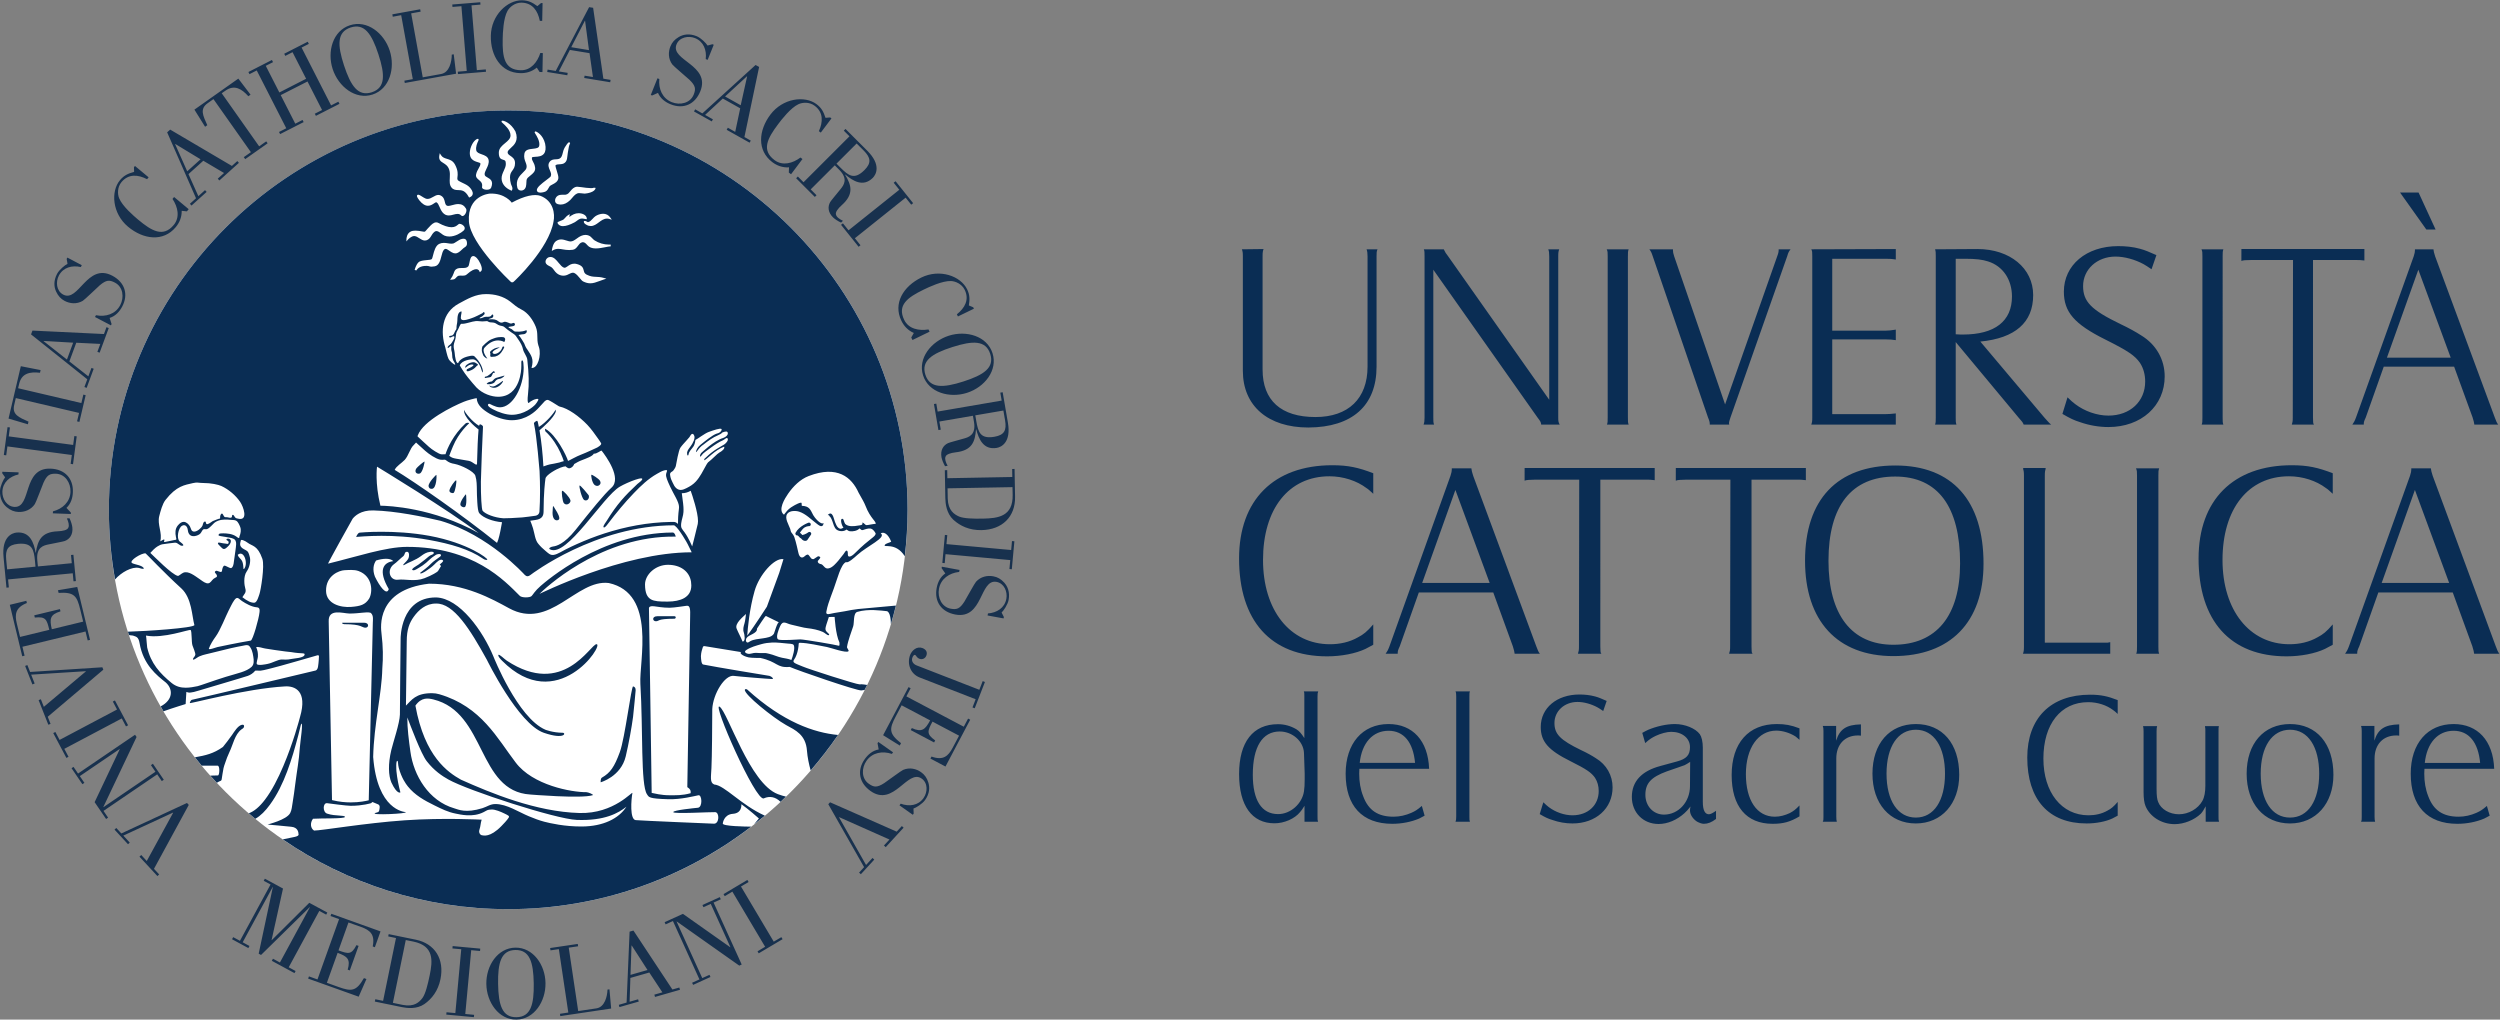
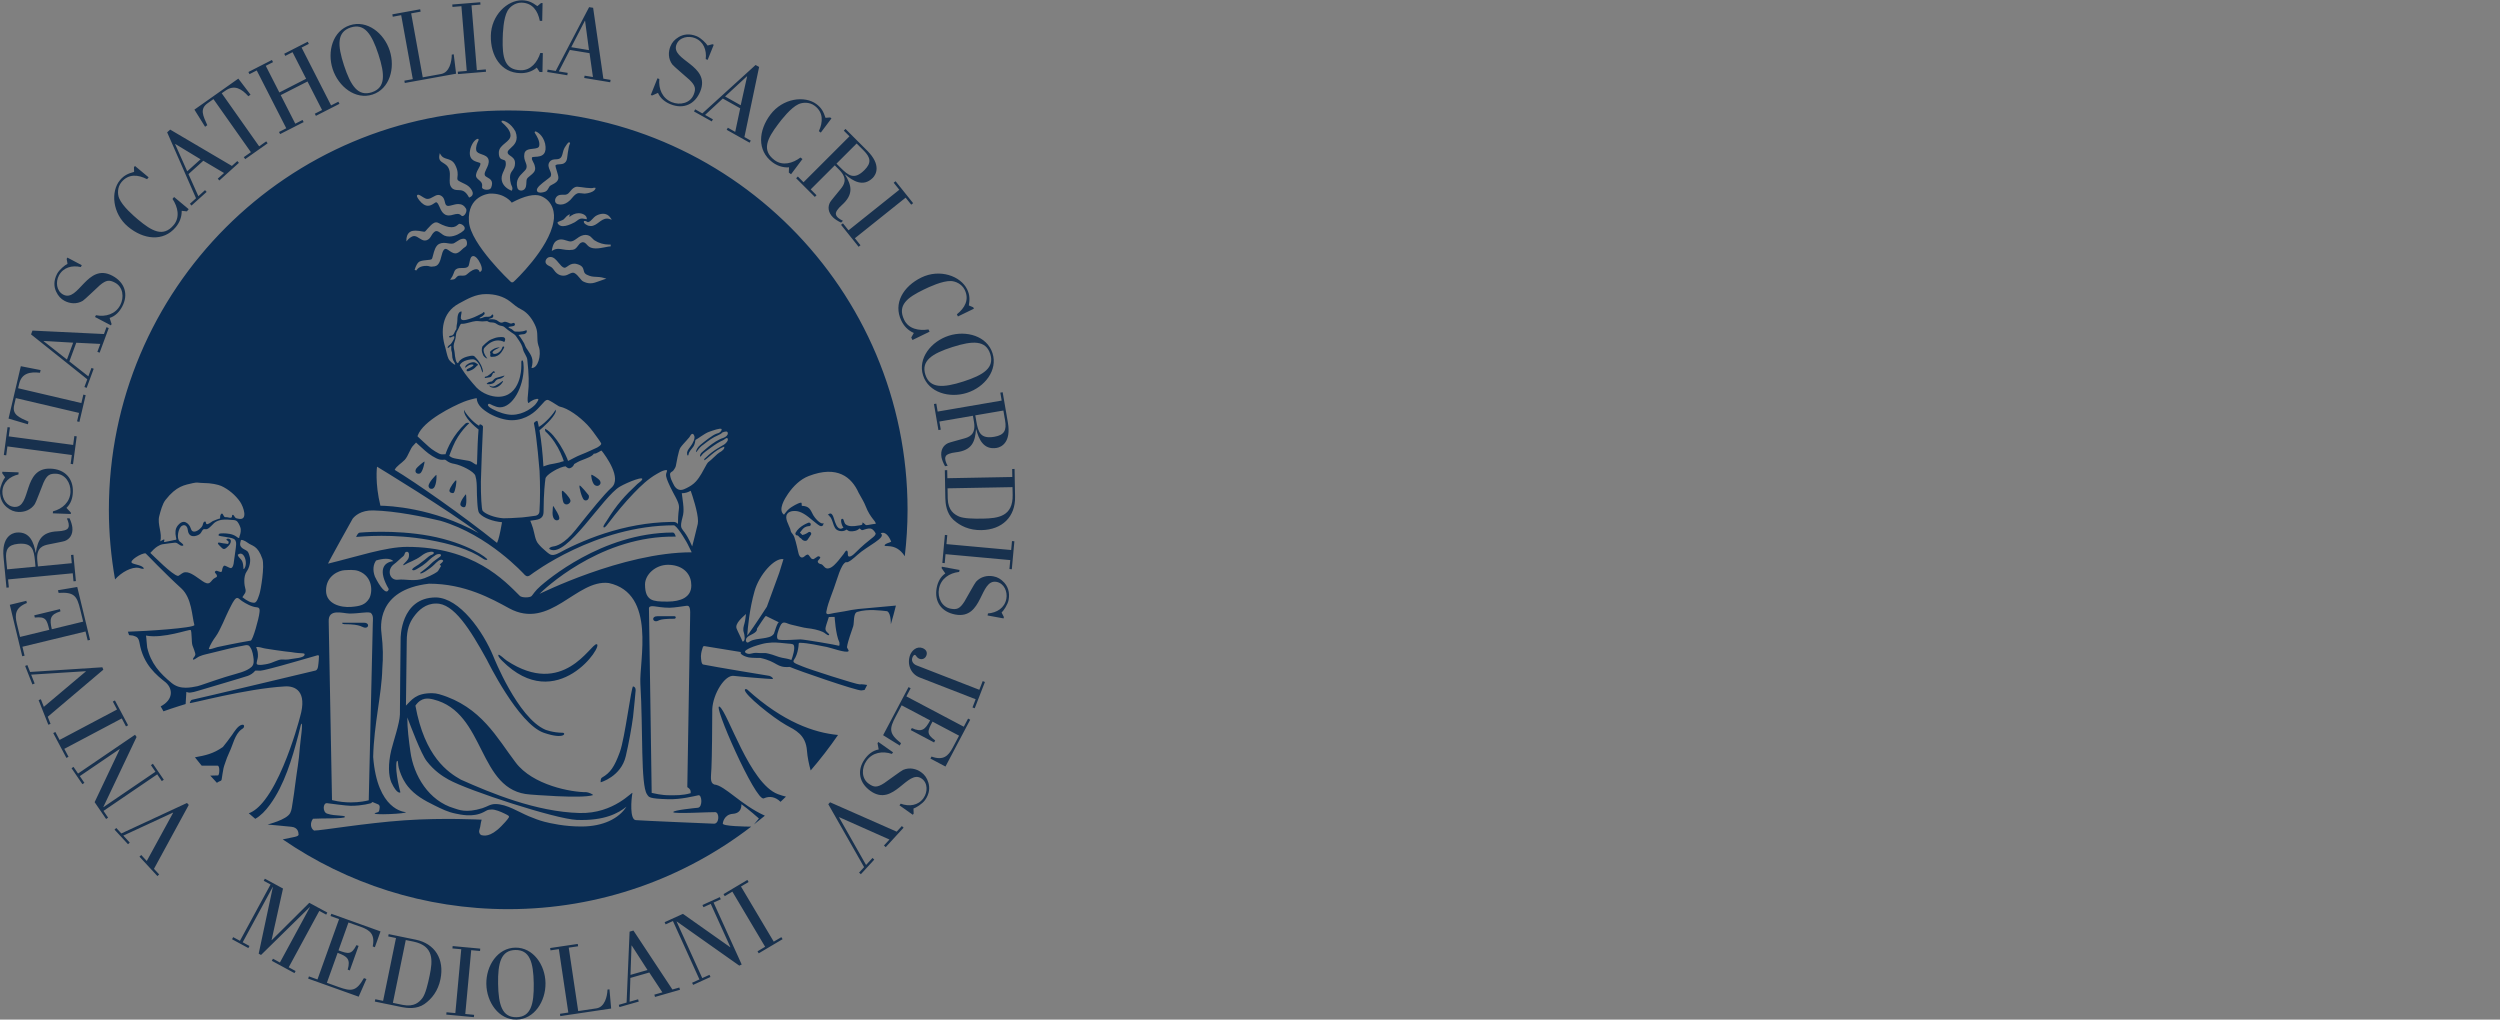
<svg xmlns="http://www.w3.org/2000/svg" viewBox="0 0 538.28 219.533" height="219.533" width="538.28" xml:space="preserve" id="svg2" version="1.1">
  <rect x="0" y="0" width="538.28" height="219.533" fill="#808080" stroke="none" />
  <defs id="defs6" />
  <g transform="matrix(1.333,0,0,-1.333,0,219.533)" id="g10">
    <g transform="scale(0.1)" id="g12">
-       <path id="path14" style="fill:#0a2d54;fill-opacity:1;fill-rule:nonzero;stroke:none" d="m 3916.63,414.641 h 89.38 c -3.08,33.379 -18.2,51.898 -42.88,51.898 -25.5,0 -43.16,-19.687 -46.5,-51.898 m -0.56,-9.532 c -0.29,-3.968 -0.29,-5.871 -0.29,-7.871 0,-12.847 1.96,-25.179 6.43,-36.437 8.41,-22.731 23.82,-33.071 49.07,-33.071 9.78,0 19.62,2.27 28.58,6.211 6.15,2.758 9.54,4.7 17.09,11.2 l 4.49,-15.711 c -3.94,-2.282 -7,-3.629 -8.97,-4.758 -12.61,-5.344 -28.03,-8.41 -43.16,-8.41 -48.78,0 -75.41,28.879 -75.41,80.976 0,48.821 27.2,80.16 69.23,80.16 38.95,0 63.93,-26.847 65.6,-72.289 z M 3814.76,327.73 v 138.481 c 0,4.23 -0.26,5.621 -1.11,8.187 h 21.59 v -23.847 c 5.85,18.801 16.53,25.738 40.08,26.308 v -18.238 c -2.52,0.328 -3.64,0.328 -5.03,0.328 -21.05,0 -34.78,-14.59 -34.78,-37.008 V 327.73 c 0,-4.191 0.29,-5.621 0.85,-8.089 h -22.71 c 1.11,2.23 1.11,3.347 1.11,8.089 m -163.17,69.508 c 0,-43.699 18.22,-70.918 47.38,-70.918 29.15,0 47.07,27.219 47.07,70.918 0,43.461 -17.92,70.973 -47.07,70.973 -29.16,0 -47.38,-27.512 -47.38,-70.973 m 47.38,80.16 c 42.89,0 70.07,-31.66 70.07,-82.078 0,-46.55 -28.58,-78.492 -70.07,-78.492 -42.03,0 -70.09,31.942 -70.09,80.41 0,48.5 27.49,80.16 70.09,80.16 m -214.72,-3.347 c -0.54,-2.219 -0.85,-4.16 -0.85,-8.082 v -93.137 c 0,-11.492 0.85,-17.32 2.53,-21.25 4.46,-11.793 18.5,-19.91 33.63,-19.91 15.69,0 30.83,8.957 37.84,21.59 3.37,6.16 4.78,14.539 4.78,24.617 v 88.09 c 0,3.051 0,5.293 -0.57,7.261 v 0.821 h 22.42 c -0.58,-2.219 -0.58,-3.34 -0.58,-8.379 V 327.73 c 0,-4.511 0,-5.269 0.85,-8.089 h -21.58 v 24.91 c -3.34,-6.129 -5.03,-8.949 -7.85,-12.02 -10.65,-10.07 -26.91,-16.812 -42.33,-16.812 -21.03,0 -40.07,12.011 -47.08,29.422 -1.96,4.757 -3.07,12.269 -3.07,22.14 v 98.391 c 0,4.219 -0.3,6.16 -0.85,8.379 z m -63.65,19.66 c -3.11,2.801 -5.35,5.019 -7.31,6.168 -10.64,8.16 -25.51,12.859 -40.37,12.859 -44.26,0 -72.33,-35.34 -72.33,-91.148 0,-54.61 29.45,-91.59 72.9,-91.59 10.66,0 21.3,2.238 30.56,7.559 5.89,3.07 9.52,5.902 16.55,14.023 V 329.43 c -3.11,-1.7 -5.93,-3.11 -8.44,-4.489 -10.64,-5.05 -26.34,-8.113 -41.76,-8.113 -61.38,0 -95.86,38.684 -95.86,106.461 0,63.723 37.85,101.512 101.47,101.512 17.39,0 28.6,-2.512 44.59,-8.719 z m -373.4,-96.473 c 0,-43.699 18.2,-70.918 47.37,-70.918 29.13,0 47.08,27.219 47.08,70.918 0,43.461 -17.95,70.973 -47.08,70.973 -29.17,0 -47.37,-27.512 -47.37,-70.973 m 47.37,80.16 c 42.9,0 70.05,-31.66 70.05,-82.078 0,-46.55 -28.57,-78.492 -70.05,-78.492 -42.06,0 -70.09,31.942 -70.09,80.41 0,48.5 27.47,80.16 70.09,80.16 M 2945.33,327.73 v 138.481 c 0,4.23 -0.29,5.621 -1.13,8.187 h 21.6 v -23.847 c 5.88,18.801 16.53,25.738 40.06,26.308 v -18.238 c -2.52,0.328 -3.62,0.328 -5.03,0.328 -21.02,0 -34.76,-14.59 -34.76,-37.008 V 327.73 c 0,-4.191 0.28,-5.621 0.84,-8.089 h -22.71 c 1.13,2.23 1.13,3.347 1.13,8.089 m -38.7,124.161 c -2.82,2.589 -5.33,4.5 -6.71,5.64 -8.97,5.59 -20.47,9.258 -30.85,9.258 -29.14,0 -49.04,-28.07 -49.04,-70.34 0,-42.359 17.93,-68.719 46.79,-68.719 8.15,0 16.53,2.27 24.13,5.872 6.17,3.359 9.25,5.578 15.68,12.328 v -17.641 c -15.11,-8.961 -26.07,-12.027 -43.44,-12.027 -42.6,0 -66.14,28.289 -66.14,78.738 0,51.629 27.18,82.398 72.84,82.398 13.46,0 23.01,-1.66 36.74,-6.957 z m -176.61,-35.559 c -4.2,-2.781 -6.71,-4.25 -8.95,-5.344 -5.64,-1.937 -15.43,-5.578 -28.89,-10.078 -25.21,-9.269 -34.48,-19.078 -34.48,-37.859 0,-18.231 12.9,-31.942 30,-31.942 23.53,0 42.03,20.473 42.03,45.993 z m -77.36,46.789 c 4.19,2.551 7.58,3.981 9.81,5.09 13.43,5.598 29.43,9.187 42.89,9.187 16.28,0 33.36,-6.957 40.35,-16.527 2.81,-4.141 4.76,-12 4.76,-21.609 v -87.68 c 0,-13.16 3.36,-19.91 9.84,-19.91 2.79,0 6.71,2.269 11.47,5.609 v -13.199 c -6.99,-5.344 -13.15,-7.82 -19.63,-7.82 -3.63,0 -7.54,1.699 -11.19,3.629 -6.45,4.191 -11.23,11.218 -11.23,17.961 0,1.328 0.29,3.609 0.85,6.418 -4.48,-5.629 -6.16,-7.571 -9.8,-10.879 -12.06,-10.93 -27.2,-17.442 -41.77,-17.442 -24.95,0 -43.19,18.531 -43.19,43.723 0,24.719 15.42,41.769 46,49.949 l 26.63,7.277 c 15.69,4.161 21.28,10.383 21.28,23.262 0,14.32 -12.6,24.66 -30.24,24.66 -7.31,0 -17.11,-2.808 -24.97,-6.449 -6.16,-3.082 -9.8,-5.039 -17.11,-11.742 z M 2492.87,351.02 c 3.63,-3.668 6.71,-6.2 8.94,-7.911 10.68,-8.039 24.98,-13.109 38.14,-13.109 24.97,0 42.35,16.238 42.35,39.25 0,7.852 -1.99,15.141 -5.91,21.25 -5.89,8.43 -13.43,13.781 -39.81,26.941 -36.16,17.911 -47.91,31.969 -47.91,55.25 0,30.5 25.78,52.418 62.5,52.418 8.38,0 17.1,-0.89 25.22,-3.109 6.19,-1.68 9.83,-3.371 18.78,-7.281 l -5.61,-16.297 c -3.92,2.816 -7.26,4.769 -9.25,5.918 -9.81,5.351 -21.87,8.75 -32.23,8.75 -21.29,0 -37.27,-14.918 -37.27,-34.008 0,-17.902 9.22,-27.402 42.87,-43.73 9.57,-4.461 17.67,-8.954 24.11,-13.192 17.11,-10.289 26.92,-27.738 26.92,-47.09 0,-33.859 -26.92,-58.242 -64.76,-58.242 -10.91,0 -22.15,1.91 -32.5,5.633 -7.3,2.211 -11.23,4.109 -20.45,9.469 z m -118.58,179.109 c -0.84,-1.957 -0.84,-4.199 -0.84,-8.129 V 327.73 c 0,-5.058 0,-5.621 0.84,-8.089 h -23.27 c 0.84,2.468 1.12,3.578 1.12,8.089 V 522 c 0,4.48 -0.28,6.172 -1.12,8.129 z M 2196.27,414.641 h 89.4 c -3.08,33.379 -18.21,51.898 -42.87,51.898 -25.5,0 -43.18,-19.687 -46.53,-51.898 m -0.57,-9.532 c -0.28,-3.968 -0.28,-5.871 -0.28,-7.871 0,-12.847 1.97,-25.179 6.44,-36.437 8.4,-22.731 23.83,-33.071 49.06,-33.071 9.81,0 19.62,2.27 28.61,6.211 6.14,2.758 9.51,4.7 17.09,11.2 l 4.47,-15.711 c -3.91,-2.282 -6.98,-3.629 -8.94,-4.758 -12.62,-5.344 -28.06,-8.41 -43.19,-8.41 -48.77,0 -75.42,28.879 -75.42,80.976 0,48.821 27.19,80.16 69.26,80.16 38.95,0 63.89,-26.847 65.57,-72.289 z m -88.32,-7.871 -1.13,33.422 c -0.84,19.02 -18.77,34.719 -39.23,34.719 -28.03,0 -43.44,-24.981 -43.44,-69.84 0,-41.449 14.28,-63.609 40.92,-63.609 19.89,0 38.69,16.55 41.75,36.75 0.84,5.289 1.13,11.449 1.13,19.601 z M 2106.82,522 c 0,4.789 0,6.172 -0.85,8.129 h 23.27 c -0.84,-2.207 -1.11,-3.34 -1.11,-8.129 V 327.73 c 0,-4.511 0,-5.859 0.81,-8.089 h -21.85 v 25.738 c -2.52,-4.481 -5.03,-7.82 -7.26,-10.309 -8.71,-10.711 -25.55,-17.988 -41.22,-17.988 -36.43,0 -57.17,28.59 -57.17,79.59 0,51.629 22.41,80.5 62.78,80.5 10.64,0 20.45,-2.774 29.68,-8.152 4.52,-2.809 7.88,-6.469 12.92,-14.321 z m 1740.17,183.332 h 108.99 l -55.33,150.195 z m -52.85,-102.312 98.63,275.398 c 1.65,4.992 2.04,7.891 2.04,9.961 v 2.062 h 31.62 c 0.44,-3.73 0.84,-5.382 2.94,-12.023 L 4031.28,603.02 c 2.5,-6.731 3.33,-8.758 5.83,-12.09 h -40.77 c -0.41,3.691 -0.85,4.98 -2.9,12.09 l -31.64,86.933 h -120.2 l -30.79,-86.933 c -2.93,-6.231 -3.34,-7.911 -3.34,-11.301 v -0.789 h -19.58 c 2.5,3.691 3.75,5.359 6.25,12.09 m -26.19,246.277 c -4.58,4.101 -7.9,7.48 -10.83,9.16 -15.78,11.992 -37.85,19.133 -59.87,19.133 -65.74,0 -107.36,-52.461 -107.36,-135.207 0,-81.16 43.71,-136.063 108.17,-136.063 15.81,0 31.63,3.328 45.36,11.239 8.74,4.582 14.14,8.75 24.53,20.793 v -32.883 c -4.58,-2.449 -8.73,-4.59 -12.49,-6.637 -15.79,-7.523 -39.08,-12.07 -61.98,-12.07 -91.1,0 -142.26,57.379 -142.26,158.082 0,94.414 56.16,150.617 150.6,150.617 25.78,0 42.43,-3.781 66.13,-12.93 z m -280.39,41.144 c -1.24,-3.73 -1.24,-5.382 -1.24,-12.023 V 603.02 c 0,-7.508 0,-8.399 1.24,-12.09 h -37.03 c 1.27,3.691 1.27,4.98 1.27,12.09 v 275.398 c 0,6.641 0,8.293 -1.66,12.023 z M 3269.17,603.02 v 275.398 c 0,6.25 -0.43,8.293 -1.64,12.023 l 1.64,0.477 h 33.7 l 1.69,-0.477 c -1.26,-3.73 -1.69,-5.382 -1.69,-12.023 V 608.801 h 99.43 c 1.23,0 2.94,0 6.25,0.847 V 590.93 h -141.02 c 1.21,3.332 1.64,4.98 1.64,12.09 m -315.73,138.105 c 0,-87.402 37.42,-135.656 104.83,-135.656 69.47,0 107.75,46.601 107.75,131.465 0,91.496 -35.78,140.234 -104.81,140.234 -70.35,0 -107.77,-47.07 -107.77,-136.043 m 108.18,153.887 c 91.52,0 142.25,-56.555 142.25,-158.469 0,-94.461 -53.66,-149.402 -145.6,-149.402 -90.7,0 -142.69,57 -142.69,153.984 0,98.992 51.99,153.887 146.04,153.887 m -354.79,-4.094 h 210.07 v -19.609 c -6.24,0.851 -8.74,0.851 -17.9,0.851 h -69.87 V 603.02 c 0,-5.86 0.4,-7.911 0.4,-9.61 0.43,-0.441 0.43,-1.199 1.27,-2.48 h -37.88 c 1.25,4.179 1.66,5.359 1.66,12.09 l 0.43,269.14 h -70.73 c -1.66,0 -4.17,0 -11.65,-0.449 -3.32,-0.402 -3.73,-0.402 -5.8,-1.262 z m -244.22,0 h 210.13 v -19.609 c -6.26,0.851 -8.78,0.851 -17.89,0.851 h -69.93 V 603.02 c 0,-5.86 0.43,-7.911 0.43,-9.61 0.4,-0.441 0.4,-1.199 1.23,-2.48 h -37.84 c 1.24,4.179 1.67,5.359 1.67,12.09 l 0.4,269.14 h -70.71 c -1.66,0 -4.19,0 -11.64,-0.449 -3.36,-0.402 -3.77,-0.402 -5.85,-1.262 z M 2297.16,705.332 h 109.01 l -55.36,150.195 z m -52.82,-102.312 98.57,275.398 c 1.66,4.992 2.09,7.891 2.09,9.961 v 2.062 h 31.62 c 0.41,-3.73 0.85,-5.382 2.91,-12.023 L 2481.46,603.02 c 2.48,-6.731 3.31,-8.758 5.83,-12.09 h -40.77 c -0.44,3.691 -0.83,4.98 -2.93,12.09 l -31.62,86.933 h -120.22 l -30.8,-86.933 c -2.92,-6.231 -3.32,-7.911 -3.32,-11.301 v -0.789 h -19.53 c 2.5,3.691 3.71,5.359 6.24,12.09 m -26.21,246.277 c -4.58,4.101 -7.9,7.48 -10.82,9.16 -15.82,11.992 -37.87,19.133 -59.92,19.133 -65.74,0 -107.31,-52.461 -107.31,-135.207 0,-81.16 43.66,-136.063 108.14,-136.063 15.84,0 31.61,3.328 45.35,11.239 8.73,4.582 14.14,8.75 24.56,20.793 v -32.883 c -4.58,-2.449 -8.75,-4.59 -12.47,-6.637 -15.84,-7.523 -39.12,-12.07 -61.99,-12.07 -91.11,0 -142.28,57.379 -142.28,158.082 0,94.414 56.12,150.617 150.59,150.617 25.8,0 42.41,-3.781 66.15,-12.93 z m 1688.45,486.583 27.52,-59.77 h -14.93 l -42.48,59.77 z m -51.11,-266.68 h 103.02 l -52.3,142.05 z m -49.99,-96.747 93.24,260.407 c 1.56,4.68 1.97,7.46 1.97,9.44 v 1.92 h 29.9 c 0.37,-3.44 0.78,-5.09 2.73,-11.36 l 96.38,-260.407 c 2.36,-6.289 3.15,-8.234 5.51,-11.418 h -38.57 c -0.37,3.555 -0.79,4.746 -2.74,11.418 l -29.9,82.217 h -113.67 l -29.12,-82.217 c -2.73,-5.879 -3.14,-7.492 -3.14,-10.586 v -0.832 h -18.49 c 2.38,3.555 3.55,5.129 5.9,11.418 m -185.09,272.207 h 198.66 v -18.53 c -5.9,0.82 -8.26,0.82 -16.94,0.82 h -66.07 V 972.453 c 0,-5.508 0.39,-7.492 0.39,-9.062 0.4,-0.383 0.4,-1.164 1.18,-2.356 h -35.79 c 1.18,3.926 1.55,5.129 1.55,11.418 l 0.41,254.497 h -66.86 c -1.58,0 -3.94,0 -11.02,-0.36 -3.13,-0.46 -3.55,-0.46 -5.51,-1.18 z m -29.11,-0.44 c -1.17,-3.44 -1.17,-5.09 -1.17,-11.36 V 972.453 c 0,-7.043 0,-7.863 1.17,-11.418 h -35.02 c 1.17,3.555 1.17,4.746 1.17,11.418 v 260.407 c 0,6.27 0,7.92 -1.55,11.36 z m -251.76,-239.09 c 5.11,-5.13 9.42,-8.685 12.56,-11.048 14.99,-11.406 35.03,-18.465 53.51,-18.465 35.03,0 59.39,22.832 59.39,55.043 0,11.05 -2.74,21.27 -8.27,29.91 -8.23,11.84 -18.83,19.25 -55.83,37.76 -50.74,25.19 -67.25,44.83 -67.25,77.52 0,42.83 36.19,73.51 87.71,73.51 11.79,0 24,-1.15 35.37,-4.31 8.68,-2.38 13.79,-4.73 26.4,-10.23 l -7.88,-22.82 c -5.51,3.94 -10.25,6.68 -12.99,8.31 -13.76,7.42 -30.67,12.15 -45.22,12.15 -29.91,0 -52.33,-20.86 -52.33,-47.56 0,-25.2 12.98,-38.55 60.19,-61.38 13.36,-6.3 24.77,-12.58 33.84,-18.49 23.97,-14.54 37.76,-38.94 37.76,-66.11 0,-47.561 -37.76,-81.811 -90.89,-81.811 -15.33,0 -31.07,2.735 -45.61,7.852 -10.24,3.184 -15.73,5.91 -28.71,13.391 z m -180.56,101.85 c 5.11,-0.44 9.05,-0.44 11.41,-0.44 51.94,0 79.44,21.64 79.44,61.45 0,27.11 -14.55,49.11 -38.55,56.63 -9.43,3.11 -20.45,4.29 -36.17,4.29 h -16.13 z m -32.23,-134.527 v 260.407 c 0,5.88 0,8.25 -1.21,11.36 l 68.45,0.44 c 52.71,0 90.09,-31.12 90.09,-74.39 0,-44.37 -29.11,-69.57 -85.35,-75.09 l 103.43,-122.727 c 3.94,-4.719 6.67,-7.043 8.26,-9.062 0.78,-0.383 1.18,-1.164 2.74,-2.356 h -44.43 c -1.17,3.555 -3.16,5.539 -8.29,11.418 L 3158.96,1094.38 V 972.453 c 0,-6.672 0,-7.492 1.18,-11.418 h -34.62 c 1.21,3.555 1.21,4.746 1.21,11.418 m -199.47,0 v 260.407 c 0,7.09 0,8.25 -1.6,11.36 l 136.52,0.44 v -16.93 c -7.47,1.18 -11.8,1.18 -16.91,1.18 h -85.77 v -116.08 h 86.54 c 4.34,0 8.67,0.46 16.14,1.66 v -16.97 c -5.51,0.81 -10.23,1.18 -16.14,1.18 H 2959.5 V 977.98 h 85.77 c 5.11,0 9.44,0.372 16.91,1.153 v -18.098 h -136.52 c 1.19,3.555 1.6,5.129 1.6,11.418 m -225.01,271.767 v -1.92 c 0,-2.35 0.39,-4.76 1.95,-9.44 l 82.23,-239.149 84.17,239.149 c 2.36,6.27 2.36,7.92 2.36,11.36 h 19.28 c -2.75,-3.44 -3.55,-4.66 -5.53,-11.36 l -91.64,-260.407 c -1.56,-4.719 -2.35,-7.043 -2.35,-9.445 0,-0.371 0.38,-0.781 0.38,-1.973 h -31.46 v 1.192 c 0,2.363 -0.41,4.718 -2.73,10.226 l -89.3,260.407 c -1.98,6.27 -3.15,8.25 -5.52,11.36 z m -71.6,0 c -1.19,-3.44 -1.19,-5.09 -1.19,-11.36 V 972.453 c 0,-7.043 0,-7.863 1.19,-11.418 h -35.01 c 1.17,3.555 1.17,4.746 1.17,11.418 v 260.407 c 0,6.27 0,7.92 -1.57,11.36 z M 2300.99,972.453 v 260.407 c 0,7.09 0,8.25 -1.15,11.36 h 32.22 c 0.78,-1.55 0.78,-1.92 1.18,-2.27 0.79,-2 1.97,-3.98 5.91,-9.09 l 163.23,-231.67 v 231.67 c 0,6.27 -0.39,8.25 -1.57,11.36 h 17.72 c -1.2,-3.11 -1.59,-5.09 -1.59,-11.36 V 972.453 c 0,-6.289 0.39,-7.863 2.36,-11.418 h -29.9 c -0.4,3.926 -0.77,4.746 -5.89,11.418 L 2315.15,1211.25 V 972.453 c 0,-6.289 0,-7.863 1.19,-11.418 h -16.92 c 1.19,3.555 1.57,5.539 1.57,11.418 m -260.02,272.207 c -1.17,-3.55 -1.59,-4.71 -1.59,-11.8 v -182.91 c 0,-49.95 29.89,-76.669 85.36,-76.669 53.09,0 84.19,29.819 84.19,81.389 v 178.19 c 0,5.11 -0.41,7.92 -1.56,11.36 h 17.66 c -1.56,-3.44 -1.56,-5.48 -1.56,-11.36 v -178.19 c 0,-62.971 -39.33,-97.94 -110.15,-98.303 -65.28,0 -105.81,34.992 -105.81,91.593 v 184.9 c 0,6.27 -0.38,7.92 -1.55,11.36" />
      <path id="path16" style="fill:#18314e;fill-opacity:1;fill-rule:nonzero;stroke:none" d="m 1264.06,129.922 -38.55,-22.863 -1.92,3.242 12.28,7.347 -52.92,89.071 -12.33,-7.36 -1.93,3.352 38.49,22.891 1.97,-3.34 -12.29,-7.282 52.91,-89.07 12.29,7.27 z m -177.11,29.277 -11.84,-5.359 -1.55,3.539 29.53,13.43 76.37,-53.879 0.29,0.16 -31.71,69.832 -11.82,-5.332 -1.59,3.519 28.04,12.711 1.6,-3.48 -11.65,-5.289 45.41,-100.102 -3.94,-1.758 -100.91,71.258 -0.3,-0.148 41.43,-91.262 11.67,5.262 1.59,-3.469 -28.04,-12.762 -1.61,3.441 11.83,5.399 z m -41.05,-79.09 -25.51,39.61 -0.34,-0.09 -1.66,-47.379 z m -45.38,-59.91 -1.032,3.68 12.622,3.641 4.83,114.54 6.21,1.8 62.92,-95.218 11.19,3.18 1.08,-3.641 -40.36,-11.559 -1.02,3.711 12.95,3.699 -21.12,32.039 -30.57,-8.73 -1.28,-38.5 13.76,3.981 1.03,-3.68 z m -95.504,-14.559 -0.559,3.738 13.496,2.051 -15.281,102.402 -13.496,-1.98 -0.559,3.769 44.602,6.617 0.554,-3.789 -15.125,-2.238 15.274,-102.41 29.48,4.371 c 13.508,2.027 17.481,19.469 17.864,30.297 l 3.144,0.461 2.762,-31.051 z M 862.125,58.609 C 861.559,93.09 855.414,112.77 832.426,112.43 809.457,112.012 803.98,92.109 804.547,57.691 805.113,23.391 811.266,3.449 834.242,3.879 857.23,4.23 862.699,24.309 862.125,58.609 M 785.551,57.5 c -0.496,29.5 18.164,58.262 46.797,58.738 28.664,0.461 48.312,-27.656 48.769,-57.168 C 881.605,29.621 862.965,0.469 834.301,0.012 805.66,-0.48 786.012,28.02 785.551,57.5 m -20.117,-53.551 -44.579,4.109 0.36,3.793 14.281,-1.312 9.527,103.121 -14.242,1.27 0.371,3.84 44.555,-4.122 -0.332,-3.847 -14.258,1.328 L 751.539,9.051 765.816,7.73 Z M 634.605,27.051 650.594,23.738 c 18.937,-3.707 27.008,4.851 31.894,11.332 4.793,6.789 8.41,21.02 11.617,36.758 4.75,23.082 7.321,47.231 -26.441,54.203 l -12.25,2.449 z m 5.004,104.699 -12.558,2.629 0.762,3.68 43.738,-8.969 c 30.816,-6.32 46.601,-31.301 39.883,-63.91 -3.875,-18.918 -13.954,-31.66 -25.903,-40.07 -12.644,-8.68 -28.207,-6.641 -36.683,-4.91 l -43.383,8.91 0.734,3.781 12.59,-2.609 z m -141.898,-65.539 1.312,3.598 13.774,-4.949 34.887,97.45 -13.821,4.98 1.309,3.641 79.457,-28.489 -9.137,-25.55 -3.472,1.257 c 4.023,19.614 -4.512,26.34 -18.778,31.473 l -20.387,7.258 -16.132,-45.098 c 15.824,-5.699 20.898,-7.32 29.004,8.481 l 3.492,-1.203 -14.196,-39.61 -3.441,1.223 c 5.039,17.098 -0.824,21.457 -16.25,27.16 l -17.355,-48.383 18.964,-6.801 c 20.7,-7.379 28.493,-7.348 40.879,14.391 l 4.055,-1.508 -12.543,-28.512 z M 426,224.199 l 1.836,3.403 29.297,-15.903 -18.457,-83.219 0.304,-0.109 60.594,60.289 29.121,-15.769 -1.824,-3.371 -11.121,6.05 -49.406,-91.07 11.144,-6.039 -1.836,-3.379 -36.589,19.859 1.832,3.418 11.261,-6.121 48.418,89.293 -0.293,0.129 -78.656,-77.269 -3.797,2.121 22.891,107.488 -0.293,0.121 -48.438,-89.25 10.965,-5.949 -1.82,-3.402 -26.332,14.281 1.828,3.379 10.945,-5.91 49.418,90.98 z m 1033.54,85.813 -28.88,-31.442 -2.87,2.641 8.91,9.648 -81.17,36.09 -0.26,-0.277 43.63,-76.922 10.4,11.34 2.85,-2.68 -21.68,-23.621 -2.84,2.633 8.09,8.848 -57.82,101.628 2.87,3.122 107.58,-47.438 8.34,9.02 z m -42.13,136.488 1.33,1.949 23.74,-16.738 -1.86,-2.551 c -15.19,5.07 -31.53,2.379 -40.94,-11.058 -8.37,-11.801 -8.45,-28.692 3.67,-37.204 8.17,-5.769 13.25,-6.457 25.01,1.192 5.51,3.711 27.59,20.14 30.42,21.262 10.6,4.5 21.24,1.777 28.98,-3.692 5.64,-3.988 9.35,-9.019 11.73,-16.719 2.49,-7.91 2.14,-17.812 -5.26,-28.293 -4.47,-6.296 -14.76,-12.488 -18.77,-13.796 l 0.33,-8.063 -1.39,-1.937 -21.51,15.199 1.96,2.73 c 13.57,-5.011 28.27,-3.203 36.93,9.117 6.56,9.364 7.29,24.153 -3.06,31.391 -22.9,16.121 -44.96,-46.551 -82.46,-20.148 -18.89,13.32 -22.29,33.441 -9.56,51.48 5.42,7.75 12.93,13.988 22.56,15.731 z m 50.09,90.559 3.41,-1.809 -6.92,-13.168 92.75,-49 6.97,13.137 3.4,-1.821 -39.94,-75.648 -24.3,12.891 1.73,3.23 c 19.07,-6.789 27.09,0.801 34.28,14.379 l 10.24,19.352 -42.95,22.707 c -7.96,-15.047 -10.33,-19.911 4.36,-30.368 l -1.72,-3.293 -37.73,19.973 1.73,3.27 c 16.41,-7.512 21.65,-2.301 29.6,12.418 l -46.06,24.363 -9.56,-18.102 c -10.4,-19.679 -11.46,-27.488 8.56,-43.07 l -2.04,-3.828 -26.88,16.699 z m 106.91,-34.207 -3.6,1.386 5.1,13.223 -90.44,35.148 c -15.41,6 -20.67,22.743 -15.3,36.563 2.71,6.937 10.7,14.5 19.98,10.887 5.67,-2.2 8.28,-6.68 6.13,-12.149 -1.77,-4.601 -6.48,-6.93 -11.21,-5.101 -4.7,1.871 -5.09,5.461 -6.86,6.152 -2.04,0.789 -3.8,-2.34 -4.43,-4.051 -2.15,-5.539 0.94,-10.488 6.79,-12.828 l 101.28,-39.371 5.46,14.008 3.58,-1.41 z m -53.49,226.359 0.4,2.312 28.59,-5.253 -0.61,-3.165 c -15.93,-1.699 -29.65,-10.996 -32.62,-27.136 -2.62,-14.199 4.31,-29.543 18.94,-32.258 9.79,-1.797 14.69,-0.262 22.2,11.574 3.43,5.672 16.64,29.844 18.75,31.992 7.75,8.555 18.56,10.477 27.88,8.75 6.79,-1.242 12.22,-4.277 17.65,-10.214 5.56,-6.231 9.36,-15.305 7.05,-27.942 -1.4,-7.617 -8.21,-17.488 -11.33,-20.359 l 3.67,-7.18 -0.45,-2.305 -25.87,4.739 0.63,3.308 c 14.43,1.086 27,8.918 29.72,23.692 2.09,11.289 -3.45,25 -15.89,27.277 -27.56,5.066 -21.39,-61.082 -66.51,-52.754 -22.72,4.207 -34.2,21.016 -30.19,42.813 1.71,9.296 5.92,18.074 13.96,23.582 z m 1.18,8.465 4.12,45.176 3.87,-0.313 -1.33,-14.512 104.54,-9.531 1.29,14.453 3.89,-0.351 -4.15,-45.203 -3.87,0.378 1.34,14.446 -104.54,9.551 -1.3,-14.465 z m 8.43,120.449 0.29,-16.523 c 0.52,-19.539 10.78,-25.606 18.25,-29.012 7.83,-3.274 22.66,-3.664 38.85,-3.391 23.96,0.508 48.39,3.274 47.77,38.223 l -0.26,12.617 z m 104.59,18.313 -0.22,12.937 3.87,0.051 0.82,-45.188 c 0.59,-31.843 -20.61,-53.015 -54.34,-53.613 -19.57,-0.34 -34.39,6.738 -45.38,16.75 -11.29,10.586 -12.78,26.395 -12.95,35.176 l -0.81,44.863 3.87,0.078 0.24,-13.008 z m -59.78,99.578 1.55,-9.004 c 3.12,-18.321 6.63,-29.5 29.37,-25.594 16.14,2.82 19.91,10.586 17.17,26.523 l -2.74,15.829 z m -66.79,18.281 3.81,0.637 2.2,-12.825 103.38,17.766 -2.21,12.835 3.83,0.62 8.45,-49.041 c 5.48,-31.848 -10.51,-39.562 -17.96,-40.84 -21.8,-3.769 -29.21,14.637 -33.24,30.039 l -0.34,-0.078 c -1.5,-19.941 -6.27,-34.094 -32.79,-37.121 -8.06,-0.906 -15.37,-3.191 -16.42,-7.09 -1.59,-3.535 0.45,-9.519 3.39,-14.617 l -4.15,-0.742 c -2.97,5.281 -4.82,9.941 -5.73,14.238 -2.16,11.785 2.99,19.531 10.44,23.016 2.83,1.347 16.13,4.64 25.91,7.519 7.52,2.121 19.7,5.782 16.1,26.739 l -1.71,9.992 -54.18,-9.309 2.24,-13.152 -3.8,-0.656 z m 47.45,36.363 c 33.24,10.67 50.57,22.39 43.46,44.57 -7.1,22.17 -28.03,21.7 -61.27,11.05 -33.12,-10.62 -50.57,-22.37 -43.46,-44.64 7.08,-22.13 28.16,-21.57 61.27,-10.98 m -23.51,73.97 c 28.43,9.09 61.84,-0.56 70.68,-28.21 8.85,-27.68 -12.72,-54.9 -41.16,-64.02 -28.41,-9.14 -62.15,0.45 -71,28.08 -8.85,27.63 13.04,55.04 41.48,64.15 m 14.81,31.12 -1.7,3.48 c 12.85,10.22 20.4,23.65 12.63,39.54 -4.74,9.68 -15.01,13.87 -22.1,14.2 -13.96,0.5 -35.63,-9.72 -43.98,-13.78 -26.05,-12.65 -43.32,-24.99 -31.63,-49.03 7.15,-14.67 23.93,-17.89 39.22,-15.38 l 1.77,-3.62 -27.62,-13.45 -1.98,4.07 4.15,7.29 c -9.54,4.18 -15.96,11.16 -20.09,19.67 -13.69,28.04 3.07,55.69 32.18,69.89 29.86,14.58 63.51,2.44 73.94,-18.94 4.44,-9.05 4.44,-16.4 2.84,-26.17 l 7.05,-2.94 1.12,-2.28 z m -160.43,112.54 -28.36,35.47 3.05,2.42 9.05,-11.3 81.99,65.51 -9.06,11.39 3.05,2.39 28.35,-35.41 -3.05,-2.46 -9.06,11.33 -81.97,-65.54 9.04,-11.36 z m -35.75,134.28 6.46,-6.46 c 13.07,-13.08 22.4,-20.22 38.73,-3.91 11.59,11.52 10.16,20.14 -1.26,31.59 l -11.35,11.34 z m -65.15,-23.57 2.75,2.79 9.18,-9.25 74.23,74.19 -9.18,9.16 2.76,2.72 35.18,-35.18 c 22.85,-22.92 14.27,-38.44 8.9,-43.8 -15.64,-15.58 -32.34,-4.84 -44.49,5.4 l -0.24,-0.21 c 10.23,-17.18 14.54,-31.51 -5.41,-49.29 -6.07,-5.36 -10.71,-11.48 -9.31,-15.24 0.74,-3.86 5.84,-7.5 11.22,-10.04 l -2.99,-2.96 c -5.48,2.62 -9.65,5.39 -12.87,8.34 -8.6,8.37 -8.81,17.7 -4.75,24.83 1.55,2.74 10.49,13.09 16.84,21.08 4.87,6.1 12.78,16.14 -2.26,31.12 l -7.15,7.2 -38.9,-38.84 9.42,-9.48 -2.75,-2.71 z m 39.82,73.73 -3.1,2.31 c 6.81,14.98 7.39,30.37 -6.77,41.01 -8.64,6.5 -19.69,5.55 -26.16,2.58 -12.68,-5.9 -27.32,-24.83 -32.9,-32.3 -17.43,-23.15 -27.19,-41.99 -5.86,-58 13.11,-9.88 29.52,-5.17 41.95,4.12 l 3.25,-2.43 -18.46,-24.57 -3.62,2.76 0.34,8.38 c -10.38,-0.62 -19.28,2.65 -26.86,8.32 -24.92,18.79 -22.65,51.04 -3.18,76.92 19.98,26.57 55.49,31.09 74.51,16.82 8.08,-6.06 11.42,-12.58 14.46,-22.05 l 7.62,0.62 2.02,-1.56 z m -129.34,44.18 10.34,46.58 -0.29,0.2 -35.31,-32.6 z m -75.46,-10.04 1.89,3.45 11.61,-6.56 85.96,78.19 5.73,-3.17 -23.75,-113.21 10.27,-5.78 -1.91,-3.35 -37.02,20.81 1.89,3.37 11.9,-6.72 8.06,38.07 -28.09,15.78 -28.63,-26.47 12.64,-7.12 -1.87,-3.35 z m -67.64,25.81 -2.18,0.81 10.83,26.96 2.98,-1.17 c -1.51,-15.93 4.86,-31.23 20.07,-37.37 13.44,-5.43 29.86,-1.66 35.42,12.09 3.71,9.26 3.22,14.34 -6.87,24.09 -4.91,4.49 -25.97,22.24 -27.69,24.78 -6.79,9.25 -6.57,20.23 -3.04,28.99 2.56,6.44 6.65,11.21 13.6,15.31 7.17,4.17 16.84,6.1 28.74,1.31 7.19,-2.88 15.55,-11.49 17.71,-15.13 l 7.79,2.13 2.2,-0.84 -9.84,-24.43 -3.13,1.27 c 1.76,14.39 -3.35,28.24 -17.3,33.89 -10.64,4.21 -25.16,1.56 -29.88,-10.18 -10.47,-25.98 55.58,-33.09 38.46,-75.71 -8.65,-21.42 -27.45,-29.28 -47.93,-21.06 -8.8,3.53 -16.61,9.41 -20.44,18.45 z m -101.998,73.27 -6.289,47.37 -0.34,0.06 -22.004,-42.72 z m -67.461,-35.32 0.636,3.87 13.114,-2.16 53.925,103.01 6.497,-1.03 16.511,-114.52 11.692,-1.94 -0.637,-3.82 -41.973,6.89 0.617,3.76 13.485,-2.18 -5.488,38.53 -31.786,5.2 -17.832,-34.7 14.317,-2.32 -0.586,-3.88 z m -8.067,82.53 -3.875,0.1 c -3.222,16.15 -11.73,28.93 -29.445,29.36 -10.77,0.13 -19.199,-7.05 -22.723,-13.24 -6.808,-12.15 -7.629,-36.18 -7.804,-45.42 -0.594,-29.03 2.531,-49.98 29.191,-50.5 16.348,-0.38 26.902,13.06 31.582,27.81 l 4.07,-0.04 -0.613,-30.7 -4.57,0.08 -4.571,7.03 c -8.078,-6.57 -17.246,-9.11 -26.679,-8.87 -31.211,0.59 -48.184,28.1 -47.559,60.46 0.652,33.23 26.817,57.68 50.586,57.22 10.125,-0.27 16.629,-3.55 24.598,-9.45 l 5.879,4.95 2.511,-0.04 z m -90.789,-82.18 -45.273,-3.75 -0.313,3.9 14.473,1.21 -8.606,104.57 -14.449,-1.21 -0.301,3.94 45.219,3.65 0.324,-3.81 -14.472,-1.21 8.601,-104.64 14.473,1.19 z m -131.172,-18.13 -0.699,3.76 13.617,2.48 -18.754,103.32 -13.597,-2.53 -0.692,3.87 44.977,8.18 0.715,-3.85 -15.274,-2.77 18.699,-103.3 29.727,5.4 c 13.617,2.51 17.102,20.26 17.148,31.26 l 3.188,0.56 3.797,-31.38 z m -42.648,46.42 c -10.856,33.2 -22.735,50.4 -44.867,43.2 -22.133,-7.28 -21.496,-28.21 -10.625,-61.36 10.859,-33.04 22.742,-50.47 44.886,-43.23 22.133,7.27 21.438,28.32 10.606,61.39 m -73.828,-24.02 c -9.282,28.34 0.176,61.88 27.746,70.84 27.605,9.07 55.047,-12.35 64.308,-40.73 9.325,-28.33 -0.019,-62.1 -27.625,-71.15 -27.57,-9.06 -55.101,12.68 -64.429,41.04 m -42.914,-15.56 -21.938,42.94 -11.707,-6 -1.75,3.47 37.988,19.42 1.77,-3.49 -11.711,-5.94 47.66,-93.45 11.754,6.01 1.766,-3.46 -38.047,-19.41 -1.766,3.46 11.742,5.95 -23.535,46.1 -43.277,-22.04 23.516,-46.13 11.757,6.01 1.754,-3.46 -38,-19.38 -1.769,3.45 11.711,5.96 -47.696,93.41 -11.703,-5.99 -1.762,3.49 37.989,19.41 1.781,-3.5 -11.723,-5.95 21.938,-43.01 z m -98.383,-129.81 -2.277,3.22 11.457,8.01 -60.477,85.73 -9.387,-6.63 c -13.066,-9.23 -7.554,-19.98 -0.547,-35.5 l -3.586,-2.54 -17.234,27.67 70.941,50.11 19.731,-25.95 -3.578,-2.5 c -10.738,11.99 -22.598,19.14 -36.899,9.03 l -6.093,-4.23 60.48,-85.75 11.434,8.06 2.254,-3.13 z m -72.117,-0.26 -40.84,24.75 -0.274,-0.24 19.563,-43.93 z m -14.633,-74.74 -2.594,2.89 9.891,8.9 -46.641,106.53 4.914,4.37 99.66,-58.68 8.754,7.86 2.59,-2.88 -31.594,-28.46 -2.578,2.92 10.168,9.12 -33.515,19.81 -23.954,-21.58 15.954,-35.61 10.793,9.73 2.589,-2.87 z m -69.266,45.6 -2.519,-3.01 c -14.563,7.56 -29.899,8.96 -41.278,-4.62 -6.898,-8.29 -6.515,-19.38 -3.886,-25.99 5.25,-12.95 23.429,-28.61 30.554,-34.57 22.239,-18.59 40.594,-29.25 57.664,-8.81 10.52,12.59 6.618,29.25 -1.972,42.15 l 2.582,3.08 23.574,-19.66 -2.914,-3.52 -8.356,0.84 c 0.11,-10.48 -3.652,-19.21 -9.714,-26.44 -20,-23.93 -52.094,-20.02 -76.969,0.77 -25.508,21.3 -28.242,57.01 -12.988,75.26 6.484,7.74 13.179,10.74 22.765,13.31 l -0.215,7.64 1.625,1.94 z m -59.812,-236.95 -1.067,-2.15 -25.703,13.5 1.504,2.89 c 15.711,-3.13 31.574,1.71 39.184,16.18 6.738,12.78 4.675,29.54 -8.457,36.43 -8.805,4.62 -13.946,4.65 -24.629,-4.34 -4.985,-4.5 -24.781,-23.61 -27.453,-25.08 -9.914,-5.81 -20.821,-4.46 -29.192,-0.08 -6.113,3.24 -10.383,7.78 -13.801,15.1 -3.461,7.55 -4.394,17.33 1.594,28.69 3.606,6.85 13.035,14.31 16.844,16.14 l -1.383,7.91 1.141,2.14 23.289,-12.31 -1.582,-2.97 c -14.117,3.22 -28.473,-0.47 -35.446,-13.74 -5.356,-10.18 -4.129,-24.89 7.062,-30.79 24.793,-13.04 38.551,51.96 79.203,30.57 20.418,-10.75 26.371,-30.28 16.094,-49.77 -4.395,-8.35 -11.039,-15.58 -20.371,-18.46 z m -62.071,-30.12 -47.664,2.81 -0.109,-0.34 37.746,-29.71 z m 21.817,-72.98 -3.656,1.37 4.64,12.51 -90.832,72.48 2.277,6.15 115.496,-5.55 4.078,11.07 3.652,-1.4 -14.707,-39.79 -3.648,1.34 4.726,12.82 -38.824,1.9 -11.141,-30.2 30.66,-24.09 5.028,13.62 3.613,-1.35 z m -11.723,-54.95 -3.805,0.86 3.235,13.621 -102.168,23.979 -2.594,-11.186 c -3.695,-15.527 7.594,-19.961 23.098,-26.856 l -0.984,-4.304 -31.262,9.238 19.848,84.578 31.953,-6.25 -0.992,-4.32 c -16.012,1.87 -29.617,-0.67 -33.621,-17.75 l -1.711,-7.25 102.153,-23.949 3.199,13.649 3.769,-0.93 z m -4.344,-23.39 -5.976,-44.988 -3.844,0.546 1.891,14.336 -104.024,13.895 -1.934,-14.402 -3.84,0.507 5.988,44.989 3.836,-0.496 -1.883,-14.387 104.035,-13.828 1.891,14.336 z m -9.48,-123.055 -0.066,-2.336 -28.997,1.055 0.145,3.203 c 15.488,4.004 27.734,15.176 28.324,31.496 0.567,14.512 -8.551,28.719 -23.363,29.266 -9.957,0.324 -14.605,-1.856 -20.289,-14.649 -2.617,-6.121 -12.168,-31.953 -13.949,-34.375 -6.418,-9.57 -16.855,-13.054 -26.297,-12.734 -6.918,0.293 -12.734,2.531 -18.953,7.648 -6.367,5.262 -11.461,13.758 -10.988,26.571 0.293,7.754 5.602,18.566 8.25,21.758 l -4.668,6.613 0.098,2.344 L 30,883.957 29.852,880.578 C 15.746,877.414 4.434,867.852 3.863,852.863 3.434,841.418 10.898,828.625 23.516,828.098 c 27.996,-0.996 12.332,63.593 58.199,61.843 23.047,-0.859 36.859,-15.847 35.996,-37.968 -0.324,-9.422 -3.219,-18.75 -10.371,-25.43 z m -57.109,-87.394 -0.863,9.113 C 54.742,759.16 52.133,770.637 29.117,768.477 12.832,766.836 8.484,759.355 10.016,743.203 l 1.512,-15.965 z m 65.246,-23.309 -3.868,-0.352 -1.234,12.958 -104.43,-9.942 1.234,-12.93 -3.867,-0.371 -4.715,49.551 c -3.043,32.219 13.441,38.723 20.984,39.445 21.996,2.059 28.039,-16.828 30.863,-32.48 l 0.332,0.039 c 3.062,19.766 8.855,33.543 35.539,34.5 8.085,0.344 15.562,2.004 16.883,5.84 1.887,3.41 0.305,9.543 -2.265,14.914 l 4.199,0.351 c 2.551,-5.46 4.023,-10.246 4.609,-14.628 1.317,-11.907 -4.453,-19.219 -12.14,-22.129 -2.946,-1.106 -16.426,-3.457 -26.375,-5.586 -7.649,-1.543 -20.109,-4.328 -18.109,-25.461 l 0.977,-10.059 54.719,5.227 -1.239,13.261 3.879,0.352 z m 22.828,-94.992 -3.785,-0.852 -3.481,14.434 -101.93,-24.672 3.492,-14.43 -3.777,-0.922 -20.082,83.102 26.695,6.465 0.863,-3.555 C 24.594,665.363 23.613,654.395 27.223,639.449 l 5.16,-21.34 47.211,11.481 c -4.024,16.551 -5.453,21.719 -23.367,19.816 l -0.875,3.602 41.461,10.039 0.871,-3.641 C 80.379,654.191 79.945,646.848 83.688,630.551 l 50.633,12.289 -4.808,19.797 c -5.211,21.613 -9.567,28.215 -34.848,26.613 l -1.051,4.285 31.172,5.274 z M 78.051,476.309 62.379,516.02 l 3.617,1.441 4.82,-12.25 67.938,57.258 -0.117,0.281 -88.309,-5.551 5.645,-14.328 -3.633,-1.461 -11.746,29.871 3.621,1.391 4.387,-11.121 116.73,7.551 1.563,-3.891 -89.762,-76.039 4.531,-11.512 z m 107.59,39.203 21.254,-40.114 -3.411,-1.828 -6.804,12.891 -92.793,-49.121 6.785,-12.828 -3.422,-1.813 -21.23,40.11 3.402,1.82 6.805,-12.879 92.793,49.141 -6.786,12.808 z m -18.453,-178.41 7.398,-10.911 -3.211,-2.179 -18.523,27.226 40.562,85.524 -0.207,0.226 -64.293,-43.699 7.391,-10.898 -3.211,-2.141 -17.531,25.801 3.195,2.129 7.312,-10.739 92.055,62.661 2.477,-3.614 -53.668,-113.047 0.195,-0.261 83.945,57.16 -7.289,10.68 3.195,2.23 17.59,-25.828 -3.238,-2.184 -7.387,10.883 z m 87.07,-105.274 -28.969,31.363 2.836,2.661 8.934,-9.68 42.617,77.93 -0.223,0.238 -80.273,-37.16 10.41,-11.239 -2.844,-2.66 -21.762,23.571 2.868,2.648 8.121,-8.82 106.066,49.218 2.883,-3.117 -56.207,-103.269 8.371,-9.051" />
-       <path id="path18" style="fill:#ffffff;fill-opacity:1;fill-rule:nonzero;stroke:none" d="m 1465.95,823.43 c 0,-356.25 -288.8,-645.039 -645.036,-645.039 -356.246,0 -645.039,288.789 -645.039,645.039 0,356.24 288.793,645.03 645.039,645.03 356.236,0 645.036,-288.79 645.036,-645.03" />
      <path id="path20" style="fill:#0a2d54;fill-opacity:1;fill-rule:nonzero;stroke:none" d="m 806.93,1085.81 c -3.801,-0.08 -7.637,-1.18 -10.821,-3.3 -1.289,-0.83 -3.183,-2.1 -4.121,-3.37 -1.008,-1.47 -0.304,-1.5 0.059,-3.15 0.34,-1.45 -0.754,-3.77 0.176,-4.94 0.789,-1.04 3.418,-0.31 4.707,-0.35 5.019,-0.02 9.871,2.93 12.703,6.92 0.859,1.17 5.195,7.54 4.785,8.9 -0.281,1.06 -2.527,0.94 -2.852,-0.24 -2.539,-9.73 -13.914,-13.62 -15.828,-9.4 -1.758,3.95 13.25,8.93 11.192,8.93 m 4.754,-54.46 c -2.696,-2.22 -8.621,-6.14 -11.746,-7.65 -5.997,-2.98 -9.258,1.07 -9.434,0.4 -0.344,-1.49 7.078,-6.88 15.488,-0.75 6.375,4.7 7.676,9.55 5.692,8 m -15.282,13.04 c 0.86,0.64 1.883,-0.16 1.883,-0.16 0.762,0.45 1.047,1.47 0.567,2.22 -0.438,0.82 -1.407,1.06 -2.215,0.61 0,0 -4.414,-4.43 -8.879,-7.26 -1.785,-1.16 -3.817,-1.25 -3.817,-1.25 -0.878,-0.28 -1.113,-1.02 -1.113,-1.02 0.184,-0.72 0.828,-1.27 1.602,-1.27 0.078,0 0.742,0.19 1.797,0.53 0,0 5.476,0.64 6.609,1.28 1.144,0.63 3.566,6.32 3.566,6.32 M 963.559,606.41 c -9.989,0 -53.653,-86.769 -144.883,-26.68 -3.731,2.411 -12.371,11.2 -13.594,9.34 -1.211,-1.949 3.352,-6.84 5.859,-9.34 88.653,-89.308 165.606,26.68 152.618,26.68 m -196.231,454.93 c -2.176,1.14 -6.289,0.12 -8.211,-0.63 -2.062,-0.75 -9.699,-4.69 -7.012,-8.23 -0.332,0.86 7.071,7.6 12.676,5.21 0.684,-2.35 -7.043,-5.51 -10.664,-7.24 -2.793,-6.94 8.465,-0.95 10.242,0.18 3.965,2.51 5.313,5.48 7.481,6.49 1.582,0.76 -3.867,3.92 -4.512,4.22 m 46.621,-21.3 c 0,0 -7.168,-1.94 -12.156,-3.43 -5.859,-2.12 -4.895,-6.06 -9.289,-6.16 -4.551,-0.61 -6.133,-3.23 -6.238,-3.33 -0.918,-1.48 9.265,-1.32 12.5,2.21 3.914,6.5 7.48,4.96 10.457,6.27 2.968,1.25 7.668,5.37 4.726,4.44 M 1059.39,643.43 c 5.87,0 1.09,4.062 29.73,4.062 3.05,0 3.1,4.051 0.36,4.051 h -27.82 c -8.78,0 -8.07,-8.113 -2.27,-8.113 M 692.203,861.582 c 0.613,-3.164 2.637,-4.637 5.707,-4.219 7.477,0.821 7.535,21.992 7.008,22.532 -0.504,0.515 -13.219,-12.59 -12.715,-18.313 m 33.672,-7.234 c -0.016,-2.727 4.125,-4.797 6.875,-3.547 2.605,2.082 5.488,19.863 3.984,20.304 -1.379,0.352 -10.293,-11.386 -10.859,-16.757 m -54.023,34.91 c -3.02,-6.688 3.543,-8.621 6.582,-7 4.652,2.441 7.722,18.68 7.312,19.199 -0.433,0.477 -11.805,-8.527 -13.894,-12.199 m 71.699,-57.383 c 0.449,-2.734 3.984,-4.891 6.875,-4.082 4.324,1.145 2.558,20.539 2.226,20.82 -0.402,0.227 -9.531,-11.308 -9.101,-16.738 m 65.996,270.655 c -8.008,-0.27 -9.668,-1.39 -15.949,-3.76 -6.278,-2.43 -14.493,-11.63 -14.493,-11.63 0,0 -1.757,-4.43 -0.359,-9.27 1.504,-4.86 1.582,-5.05 3.641,-7.28 2.343,-2.48 4.902,-2.84 4.902,-2.84 0,0 -9.98,11.7 -4.57,17.69 16.894,18.89 31.769,9.01 31.769,9.01 0,0 5.594,8.53 -4.941,8.08 M 779.762,744.816 c 0.652,-0.527 5.554,-3.711 7.351,-1.699 1.211,1.387 -30.468,26.524 -93.297,38.27 -29.296,5.351 -57.05,6.582 -77.714,6.582 -21.289,0 -35.051,-1.395 -35.11,-1.395 -3.375,-0.41 -5.711,-6.926 -5.711,-6.926 0,0 19.821,1.79 40.821,1.79 20.39,0 47.753,-1.348 76.539,-6.563 35.695,-6.406 65.929,-15.461 87.121,-30.059 M 1022.65,538.199 c -2.96,0.762 -13.16,-83.5 -21.42,-105.969 -8.882,-24.25 -15.414,-33.57 -28.921,-41.332 -2.657,-1.546 -2.059,-7.578 -2.059,-7.578 0,0 32.69,9.121 40.46,41.91 4.97,21.161 9.54,46.551 11.82,63.68 1.22,9.43 4.15,42.559 4.17,42.731 v 0.121 c 0.13,3.82 -1.19,5.699 -4.05,6.437 M 587.957,641.09 h -34.031 c -2.77,0 -0.817,-2.391 2.273,-2.391 28.649,0 28.145,-5.679 34.024,-5.679 5.797,0 6.504,8.07 -2.266,8.07 m 362.926,205.863 c -1.766,2.317 -13.367,16.504 -14.715,15.774 -1.309,-0.793 3.211,-19.825 7.156,-23.321 4.914,-3.008 9.406,2.364 7.559,7.547 M 355.102,765.109 c 2.109,-1.914 3.593,-4.015 5.414,-4.726 1.339,-0.488 2.839,-0.227 4.89,1.426 2.449,1.961 6.219,5.488 7.082,8.66 0.852,3.176 0.637,5.109 -2.621,6.203 -1.051,0.32 -4.285,0.379 -4.082,-1.535 0.16,-1.367 3.399,-1.446 3.496,-3.848 0.098,-3.992 -2.207,-2.832 -5.082,-2.43 -2.633,0.371 -5.308,0.606 -7.773,1.239 -6.289,1.535 -5.168,-1.602 -1.324,-4.989 m 1059.368,20.118 c 0,0 -2.09,4.355 -5.44,6.738 -3.61,2.488 -8.51,0.906 -12.32,-0.227 -1.59,-0.437 -3.43,-1.531 -5.06,-0.937 -0.45,0.117 -3.2,2.863 -3.44,2.551 -3.36,-3.938 -10.84,-5.247 -15.72,-4.485 -1.92,0.285 -2.45,1.067 -3.96,1.934 -2.09,1.164 -1.14,0.664 -2.84,-0.36 -4.16,-2.238 -10.59,-1.933 -14.54,1.094 -3.83,3.035 -5.09,9.246 -6.68,13.543 -1.71,4.68 -3.11,6.914 -4.4,7.668 -0.18,0.606 -0.5,1.172 -1.05,1.727 -0.74,0.578 -1.48,0.351 -2.01,0.527 0.86,1.074 1.88,1.875 3.06,2.297 5.54,1.777 7.2,-10.266 8.61,-13.399 1.43,-3.242 2.69,-7.441 5.64,-9.679 1.47,-1.094 2.68,-1.582 4.55,-1.239 0.31,0.086 3.84,1.59 3.51,1.883 -2.55,1.946 -6.72,16.008 -0.88,13.809 1.2,-0.379 2.29,-6.602 3.79,-8.133 4.98,-4.836 14.49,-3.711 20.63,-2.578 3,0.508 8.84,0.449 6.8,4.773 3.27,-0.144 3.75,-3.367 6.7,-4.031 1.62,-0.363 14.09,2.793 14.53,1.758 2.78,3.496 -8,8.406 -16.05,29.617 -1.53,4.074 -4.88,10.207 -11.06,20.996 -11.25,24.942 -34.21,44.797 -80.61,26.934 -13.71,-5.254 -25.08,-16.699 -33.28,-28.582 -5.06,-7.336 -17.11,-26.242 -6.63,-33.86 0.64,0.801 1.27,1.653 1.9,2.493 4.62,5.996 7.4,8.25 13.52,11.777 0.47,0.359 13.51,7.82 13.05,4.09 -0.12,-1.133 0.4,-2.781 0.29,-4.004 12.42,-0.535 13.73,-6.063 18.54,-15.176 1.68,-3.23 11.82,-16.211 16.83,-12.734 -0.34,-1.278 -0.92,-2.813 -1.08,-3.477 -0.59,-0.574 -1.22,-1.172 -1.89,-1.336 -2.42,-0.898 -5.62,1.766 -8.85,4.297 -8.43,6.473 -17.55,15.684 -27.77,18.934 -5.56,1.828 -15.4,1.933 -19.23,-3.438 -4.87,-6.726 2.34,-17.558 4.75,-24.363 0.49,-1.504 0.69,-3.391 1.29,-4.707 0.88,-1.887 2.57,-3.137 3.53,-4.953 1.12,-2.117 0.96,-1.309 1.87,-3.621 1.23,-3.118 3.16,-11.133 3.97,-14.297 1.02,-4.192 1.53,-6.008 2.37,-10.285 0.66,-3.516 2.83,-10.125 7.97,-7.95 2.28,1.016 3.88,3.723 6.67,4.289 1.52,0.274 2.55,-1.054 3.99,-3.125 1.62,-2.257 1.19,-1.632 1.62,-2.257 0.8,-1.434 3.9,-3.028 5.75,-1.172 5.61,3.332 5.55,4.25 7.01,3.75 3.03,-1.082 4.2,-1.082 -1.4,-7.449 -0.76,-3.711 3.7,-4.817 3.72,-4.817 6.32,-0.418 6.38,-9.09 14.17,-7.09 6.11,1.516 11.31,8.008 15.25,12.422 2.66,2.981 4.27,5.813 8.15,10.235 1.46,1.691 4.53,8.429 6.48,5.05 0.84,-1.535 0.62,-4.172 0.73,-5.968 0.23,-4.715 5.54,-3.184 11.38,2.714 25.19,25.157 32.94,25.782 33.57,31.829 M 1333.76,634.34 c -1.65,-6.75 1.67,-7.668 5.55,-11.86 -0.02,-4.121 -5.2,0.559 -8.02,2.43 -0.83,0.512 -1.58,0.988 -2.27,1.309 -7.35,3.281 -16.72,5.16 -24.79,6.019 -7.85,0.903 -11.83,2.602 -26.26,5.731 -8.06,1.703 -13.32,7.929 -17.98,-2.629 -2,-4.61 -7.76,-18.41 -3.05,-21.258 3.67,-2.273 33.16,0 35.77,0.059 6.61,-0.059 58.9,-9 62.09,-10.243 1.9,-0.726 1.02,5.434 1.02,5.434 -6.15,12.68 -7.68,41.07 -7.68,41.07 0,0 -8.95,-0.05 -9.35,-0.05 -1.64,-5.93 -3.55,-10.071 -5.03,-16.012 m -52.12,-28.879 c -1.53,1.769 -7.35,1.73 -9.58,1.98 -4.06,0.528 -8.1,0.848 -12.14,1.18 -7.17,0.609 -18.33,1.188 -30.32,-2.211 -8.26,-2.398 -16.91,-4.629 -24.2,-9.469 -4.14,-2.73 -1.17,-5.16 2.4,-5.953 4.59,-0.988 8.55,1.684 13.08,1.403 4.94,-0.289 9.2,-0.539 14.3,-0.289 2.39,0.097 4.92,-0.782 7.28,-1.262 7.04,-1.539 13.62,-4.981 20.69,-6.352 5.67,-1.078 9.92,-1.59 15.13,-3.59 1.7,4.122 7.01,20.293 3.36,24.563 m -80.19,19.699 c -1.83,5.199 -0.4,9.828 1.02,14.719 1.44,4.891 1.7,10.277 2.5,15.336 -4.81,-4.668 -18.49,-15.285 -15.19,-23.594 2.88,-7.09 6.79,-13.883 9.59,-20.973 5.44,-0.097 3.03,11.934 2.08,14.512 m -26.77,314.078 c -1.73,0.91 -4.07,-2.117 -7.06,-3.523 -6.28,-2.707 -12.58,-6.836 -19.49,-11.914 -6.65,-4.805 -10.49,-7.637 -12.67,-9.641 -0.48,-0.496 -3.92,-5.32 -4.46,-4.793 -1.11,0.965 0.6,4.727 1.57,5.821 0.3,0.156 20.11,19.589 35.3,24.226 7.82,2.981 8.58,7.422 7.09,9.629 -1.61,2.375 -8.47,-0.879 -8.47,-0.879 -1.99,-2.441 -3.5,-2.441 -7.72,-4.805 -6.56,-2.5 -15.01,-8.554 -22.37,-14.421 -8.55,-5.247 -12.1,-15.04 -12.1,-11.602 0,2.285 2.32,7.254 7.07,11.082 7.1,5.793 19.44,15.977 26.46,18.184 6.59,1.281 8.81,6.418 7.38,7.472 -2.06,1.531 -12.08,-1.808 -20.58,-4.902 -6.44,-2.336 -18.25,-11.535 -21.33,-12.852 -1.57,-10.84 -4.37,-11.66 -8.23,-16.972 -3.88,-5.332 -2.38,-6.848 -3.5,-7.95 -1.51,-1.484 -2.7,3.582 -1.12,6.727 0,0.02 0.02,1.34 4.1,6.691 6.8,9.012 7.2,13.829 7.25,15.957 0.02,1.934 -1.5,6.063 -4.13,5.235 -1.76,-0.586 -3.02,-3.801 -4.12,-5.215 -1.64,-2.004 -3.41,-3.906 -5.16,-5.891 -3.24,-3.632 -6.73,-7.187 -9.49,-11.211 -2.8,-3.945 -6.8,-26.628 -6.75,-26.628 -0.27,-0.84 0.07,-4.211 -4.11,-9.504 -1.24,-2.266 -3.7,-2.481 -5.04,-4.336 -1.28,-1.7 -0.57,-4.141 -0.22,-6.114 0.64,-3.425 2.22,-6.738 3.78,-9.921 1.72,-3.407 2.94,-6.473 5.92,-8.954 5.41,-4.484 10.78,-2.609 16.44,0.282 5.77,2.902 10.83,5.957 15.16,10.761 7,7.727 11.33,17.012 16.41,26.036 0.92,1.66 1.85,3.312 3.11,4.726 6.36,4.688 15.01,14.16 18.13,15.774 4.03,2.097 9.71,6.433 7.84,9.667 -15.18,-5.683 -27.84,-20.753 -32.14,-22.082 0.12,3.086 0.22,2.004 2.98,4.778 12.21,11.992 23.51,17.07 29.16,20.703 0.77,0.059 8.92,7.148 5.11,10.359 m -46.54,-576.847 c -5.84,-1.129 -28.09,-7.012 -48.59,-6.411 -32.63,0.918 -31.33,3.418 -34.54,7.989 -10.33,15.082 -6.24,104.269 -10.68,178.371 -2.21,36.308 26.24,145.941 -51.092,162.867 -52.461,6.406 -94.758,-76.906 -160.968,-40.781 -28.165,15.359 -71.407,39.687 -129.258,39.687 -85.856,-9.836 -77.946,-70.972 -76.805,-80.652 2.586,-21.781 2.715,-38.402 1.301,-56.27 -0.961,-41.929 -13.559,-90.109 -14.774,-142.98 6.668,-86.102 50.301,-88.691 52.348,-89.02 5.465,-2.589 -58.734,-5.57 -49.023,-1.429 4.355,1.187 5.918,1.429 6.379,3.879 0.687,3.468 2.089,8.257 -1.633,10.007 -7.731,3.551 -9.723,3.832 -9.723,3.832 0,0 -0.812,-1.601 -1.941,-1.929 -0.168,-0.063 -13.274,-4.211 -32.7,-4.211 -6.464,0 -33.699,3.629 -37.89,4.211 -7.305,1.23 -7.946,-15.121 0.414,-17.012 12.133,-4.16 28.199,-1.918 28.199,-5.168 0,-3.211 -39.191,-1.98 -51.629,-2.941 -5.012,-6.68 -4.117,-15.489 1.735,-19.09 11.664,0 82.671,12.16 146.332,16.59 63.691,4.351 122.925,1 124.39,1.019 -1.941,-5.719 -1.543,-10.23 -3.613,-16.219 -1.563,-4.511 1.105,-8.558 4.035,-8.968 2.352,-0.262 12.988,-4.192 31.582,14.957 3.504,3.633 8.867,9.121 11.57,13.371 1.836,2.93 -0.742,3.762 -6.972,6.879 -5.469,2.672 -14.598,6.621 -20.489,6.383 -7.332,-0.27 -6.621,-1.012 -13.074,-4.27 -17.746,-8.992 -37.695,-3.711 -44.742,-2.391 -12.785,2.469 -22.855,7.539 -34.59,13.34 -16.222,7.918 -31.761,16.598 -43.023,30.75 -3.305,4.16 -10.117,13.5 -14.61,29.969 -1.441,5.238 -0.824,10.289 -2.031,11.051 -2.887,1.769 -1.883,-15.051 -1.707,-16.672 1.145,-11.547 3.418,-22.899 6.406,-34.117 0,0 -5.195,-4.071 -14.566,16.027 -4.703,11.051 -5.637,29.301 -0.109,52.512 2.832,11.929 13.562,43.301 13.875,57.199 -0.168,0.52 1.164,122.941 1.164,122.941 0,0 -0.578,66.223 57.043,66.223 38.355,-0.918 76.207,-54.785 93.011,-95.805 0,0 39.063,-98.64 83.75,-117.871 0,0 12.063,-4.808 27.668,-4.906 6.27,0.188 4.063,-11.793 -30.09,-0.082 -41.464,14.23 -92.019,117.859 -92.019,117.859 -27.012,49.039 -53.652,91.832 -82.32,90.914 -16.301,0.067 -27.934,-10.304 -35.938,-21.496 -6.793,-9.457 -11.234,-20.398 -11.234,-39.515 L 655.703,507.16 c 8.985,8.672 15.563,20.32 42.371,20.07 3.86,0 7.754,-0.57 11.727,-1.75 67.715,-19.851 93.582,-71.589 123.066,-110.121 27.676,-36.898 90.469,-48.23 114.356,-48 2.742,0 12.683,-4.097 10.097,-4.89 -17.882,-5.949 -102.382,1.242 -100.754,1.101 -85.73,5.192 -70.867,132.418 -156.519,153.571 -8.399,2.058 -19.317,3.988 -29.043,-9.981 14.918,-82.699 52.793,-107.949 73.57,-119.621 48.332,-21.59 121.106,-51.898 191.36,-53.828 56.336,-1.621 86.426,36.641 85.546,32.129 -1.92,-10.129 -4.5,-42.719 5.4,-43.629 8.91,-0.852 125.88,-5.781 126.33,-5.742 8.86,-0.278 9.17,18.32 2.01,18.633 -7.26,0.359 -67.75,-3.18 -67.75,0.039 0,3.238 34.33,6.48 39.86,7.07 7.88,0.918 6.6,21.359 0.81,20.18 m -116.27,-18.493 c -12.804,-10.187 -34.999,-23.027 -80.186,-21.339 -33.895,1.3 -175.594,47.402 -207.305,65.211 -10,5.582 -23.047,14.179 -35.016,29.57 -9.425,12.058 -26.429,57.961 -31.406,70.711 -0.137,-17.86 2.422,-36.621 4.977,-55.379 5.211,-38.262 29.453,-79.352 70.777,-91.371 6.949,-2.071 18.434,-8.16 45.531,0.211 8.008,2.527 12.59,6.687 21.016,6.687 18.547,0 37.961,-13.219 54.269,-19.847 8.348,-3.454 15.946,-6.411 24.637,-8.711 9.277,-2.379 32.766,-7.922 61.113,-7.719 33.828,0.269 59.239,12.648 71.593,31.976 M 599.605,656.191 c -2.14,3.809 -20.519,-0.605 -35.371,-0.293 -10.703,0.293 -34.218,8.625 -33.296,-12.859 0.019,-0.648 5.328,-288.238 5.328,-288.238 0.203,-0.121 0.39,-0.262 0.535,-0.391 10.738,-2.609 20.91,-3.578 29.64,-3.578 14.395,0 25.028,2.348 29.161,3.418 0.558,24.738 6.543,283.988 6.589,286.789 0.051,4.043 1.325,11.227 -2.586,15.152 m -72.964,36.36 c 0.214,-21.309 23.894,-27.305 40.515,-25.949 14.864,1.183 22.707,3.359 29.024,13.273 5.965,10.156 6.465,36.035 -17.075,44.688 -7.148,2.617 -16.625,1.582 -23.042,1.296 -7.723,-0.449 -29.68,-8.113 -29.422,-33.308 m 108.668,47.988 c -5.125,5.488 -17.575,4.277 -27.821,1.024 -4.453,-6.114 -5.98,-15.313 -1.894,-26.083 7.648,-15.812 19.09,-31.476 22.344,-20.058 -17.915,30.711 -8.555,43.094 7.371,45.117 m 74.925,-5.812 c 1.196,2.101 7.235,5.253 5.118,7.187 -4.067,3.574 -10.434,-3.523 -14.028,-7.07 -4.113,-4.012 -9.043,-7.567 -13.863,-10.606 -0.777,-0.535 -9.371,-5.859 -8.801,-2.566 6.113,4.824 12.078,9.012 17.442,14.617 3.859,4.074 10.371,8.098 14.777,11.543 2.562,2.023 1.844,4.922 -3.434,4.004 -3.148,-0.555 -4.297,-1.856 -5.328,-2.5 -5.676,-3.398 -9.144,-7.469 -13.84,-11.445 -3.769,-3.164 -7.851,-6.016 -12.218,-8.438 -2.118,-1.199 -6.094,-4.129 -8.661,-3.68 -6.132,1.094 6.786,7.872 8.407,9.071 3.511,2.746 7.086,5.422 10.625,8.144 2.875,2.121 5.414,4.895 8.605,6.758 1.531,0.91 6.024,1.797 5.637,4.258 -0.379,2.316 -4.668,1.719 -6.086,1.516 -5.781,-0.704 -9.961,-3.332 -14.563,-6.817 -9.195,-6.965 -19.207,-9.551 -28.066,-14.855 -3.031,1.289 7.422,6.691 8.481,13.457 0.73,4.414 0.093,9.218 -4.086,8.195 -2.051,-0.5 -2.387,-2.062 -2.914,-3.762 -0.825,-2.754 -2.79,-3.906 -5.153,-5.82 -3.953,-3.223 -7.32,-7.117 -11.43,-9.98 -12.902,-8.973 -7.64,-27.344 6.297,-25.411 10.762,1.438 26.934,-3.621 42.5,2.403 12.696,4.902 20.43,9.894 21.786,11.445 1.312,1.613 2.902,5.383 4.695,7.59 0.59,0.762 -0.906,2.305 -1.899,2.762 M 1116.64,701.34 c 0,1.894 -0.14,3.926 -0.46,6.023 -2.63,16.282 -16.5,27.16 -37.21,27.258 -20.25,-0.019 -37.08,-15.762 -37.12,-31.828 0.09,-14.5 3.86,-20.586 9.48,-23.953 5.73,-3.34 14.57,-3.652 24.75,-3.625 h 2.89 c 9.64,0 19.33,1.68 26.29,5.723 6.93,4.152 11.35,10.226 11.38,20.402 m -64.02,-335.16 c 4.34,-0.891 15.8,-3.789 28.13,-3.789 10.73,0 20.96,-0.563 34.78,3.308 0,0 0.05,-1.73 0.05,2.539 0,4.321 -5.41,7.211 -5.41,7.211 0,0 4.49,274.141 4.59,276.465 0.22,8.555 0.45,17.578 -5.6,16.535 -0.85,0 -20.36,-3.203 -27.51,-3.203 -11.52,0 -20.01,1.805 -24.78,2.332 -5.9,0.871 -8.65,-0.672 -8.65,-3.223 -0.09,-3.816 4.59,-290.644 4.4,-298.175 m 51.34,453.636 c -0.3,-6.113 -2.93,-11.964 -3.64,-18.086 -0.96,-8.027 1.15,-8.73 5.47,-14.746 6.87,-9.433 12,-22.402 12.25,-22.636 0,0 6.89,26.746 9.02,36.269 0.23,1.18 0.4,2.645 0.4,4.414 0.06,14.383 -9.42,42.461 -11.81,49.141 -4.99,-2.668 -8.57,-3.828 -14.37,-3.957 0.74,-7.363 2.15,-14.512 2.65,-22.176 0.14,-2.707 0.2,-5.383 0.03,-8.223 M 530.035,736.523 c 46.317,11.282 93.133,27.051 127.137,27.051 107.316,0.117 157.863,-54.617 182.238,-78.933 3.125,-3.645 16.875,-3.254 19.278,-0.461 1.804,1.652 5.261,8.312 14.753,16.465 8.086,6.894 98.028,85.734 213.249,86.093 3.4,0 4.79,-6.59 4.79,-6.59 0,0 -9.24,0 -11.68,-0.089 -115.167,-3.34 -200.741,-84.735 -208.359,-92.383 -0.761,-0.703 133.929,67.14 245.819,67.14 -0.34,0.45 -6.09,12.442 -6.44,13.067 0.16,0.262 -13.85,24.922 -20.66,29.715 -0.9,0.695 -1.34,0.812 -1.36,0.781 -126.362,0.031 -229.937,-78.621 -231.655,-79.949 -4.641,-3.586 -6.954,-2.442 -9.512,-0.117 -1.153,1.14 -57.805,64.304 -135.957,87.351 -27.403,6.555 -72.266,15.891 -108.699,16.777 -20.258,0.481 -29.942,-9.043 -33.418,-13.476 -0.789,-1.453 -40.938,-72.93 -39.524,-72.442 m 84.422,93.555 c 13.145,-0.164 84.699,-2.91 158.594,-44.207 -45.922,35.535 -163.688,107.098 -164.059,107.227 -0.066,-0.129 -3.574,-26.446 5.465,-63.02 m 23.086,57.863 c 33.012,-19.914 108.234,-72.187 165.207,-117.91 0.078,0.215 0.195,0.301 0.352,0.625 0.507,1.055 1.121,2.676 1.718,4.59 1.172,3.828 2.344,8.672 3.321,13.504 1.179,5.617 2.148,10.977 2.773,14.621 -15.156,1.375 -29.805,6.844 -36.496,14.285 -1.609,2.121 -1.824,4.016 -2.41,7.071 -0.442,2.949 -0.813,6.769 -1.074,11.203 -0.461,6.883 -0.696,15.457 -0.782,24.773 0,0 0.047,10.469 -2.324,17.746 -2.363,7.254 -23.066,17.071 -33.262,19.063 -6.007,0.996 -9.597,2.351 -14.054,5.918 -1.508,1.043 -1.449,0.879 -2.324,0.976 -0.606,0.02 -1.942,-0.234 -3.833,-0.234 -1.015,0 -2.222,0.066 -3.546,0.301 -7.375,1.582 -17.875,8.859 -23.969,14.211 -4.098,3.699 -10.473,9.382 -14.801,13.406 -1,-1.297 -2.238,-2.645 -3.945,-4.246 -5.672,-5.168 -8.192,-16.953 -14.324,-23.711 -5.153,-5.449 -13.668,-10.207 -16.227,-16.192 m 18.859,369.009 2.657,3.02 c 0.058,0.06 5.043,5.67 10.156,5.67 0.359,0 0.75,-0.07 1.156,-0.17 2.274,-0.37 4.559,-1.9 6.797,-3.32 2.867,-1.86 5.84,-3.78 9.164,-3.78 0.961,0 1.953,0.22 2.926,0.5 3.961,1.53 5.562,4.13 7.25,6.93 1.305,2.26 2.637,4.47 5.25,6.62 1.039,0.84 2.07,1.24 3.18,1.24 2.566,0 5.257,-2.05 7.843,-4 1.828,-1.42 3.547,-2.77 5.289,-3.4 2.383,-0.99 4.977,-1.42 7.731,-1.42 9.609,0 18.871,5.87 22.789,9.33 2.598,2.23 2.215,4.52 1.746,5.74 -1.133,3.03 -5.262,5.47 -7.93,5.47 -1.093,0 -1.922,-0.72 -2.976,-1.62 -1.817,-1.52 -4.582,-3.9 -10.133,-3.9 -5.551,0 -12.727,2.38 -21.324,7.03 -1.078,0.6 -2.227,0.84 -3.383,0.84 -4.395,0 -8.11,-3.99 -11.36,-7.53 -0.707,-0.79 -1.386,-1.51 -2.039,-2.12 -1.242,-1.2 -2.121,-2.34 -2.796,-3.2 -1.461,-1.82 -1.915,-2.28 -3.211,-2.28 -0.274,0 -0.579,0.02 -0.911,0.08 -0.617,0.09 -1.472,0.21 -2.363,0.38 -2.957,0.55 -7.019,1.31 -10.906,1.31 -3.195,0 -5.688,-0.47 -7.668,-1.5 -6.504,-3.21 -6.797,-11.55 -6.797,-11.87 z m 20.786,66.52 c 4.808,-6.05 9.437,-8.94 14.121,-8.94 3.988,0 7.129,2.1 9.671,3.79 1.364,1.03 2.68,1.84 3.887,1.84 0.051,0 0.11,0 0.188,-0.02 2.254,-1.33 3.422,-4.12 4.804,-7.26 1.243,-2.93 2.629,-6.16 5.102,-9.21 2.73,-3.21 5.937,-4.83 9.859,-4.83 2.551,0 5.16,0.67 7.606,1.36 2.324,0.61 4.543,1.18 6.64,1.18 2.434,0 4.426,-0.87 6.192,-2.77 0.461,-0.47 1.055,-0.71 1.73,-0.71 1.914,0 3.817,2.03 4.942,4.03 1.679,3.04 1.941,6.08 0.73,8.14 -2.918,4.88 -6.933,7.23 -12.332,7.23 -3.32,0 -6.805,-0.88 -9.816,-1.74 -2.481,-0.68 -4.801,-1.29 -6.602,-1.29 -0.687,0 -1.258,0.1 -1.707,0.28 -2.277,0.92 -2.867,2.98 -3.668,6.23 -0.816,3.54 -1.847,7.96 -6.898,10.41 -1.149,0.57 -2.356,0.83 -3.59,0.83 -2.953,0 -5.617,-1.5 -8.449,-3.15 -2.836,-1.62 -5.723,-3.27 -8.899,-3.27 -2.011,0 -4.035,0.67 -6.105,2.05 -5.367,3.54 -7.692,4.76 -9.141,4.76 -0.816,0 -1.484,-0.39 -1.805,-1.06 -0.582,-1.15 -0.234,-2.78 3.54,-7.88 m 38.96,60.08 c 3.516,-2.19 7.465,-4.55 9.536,-11.07 1.324,-4.14 1.05,-8.65 0.855,-12.98 -0.324,-5.89 -0.601,-11.32 2.707,-15.45 3.152,-3.96 7.102,-4.09 10.926,-4.19 5.437,-0.17 11.043,-0.34 16.883,-10.94 l 0.636,-1.11 1.2,0.5 c 2.589,1.08 4.14,2.71 4.609,4.85 0.91,4.02 -2.5,8.5 -4.609,10.82 -3.203,3.4 -5.352,4.48 -12.598,7.93 l -3.309,1.66 c -4.726,2.34 -4.531,3.7 -4.062,7.56 0.508,3.98 1.25,10 -3.899,19.76 -3.492,6.57 -8.582,8.11 -13.093,9.44 -3.86,1.19 -7.235,2.2 -9.637,5.98 l -1.98,3.16 -0.68,-3.66 c -1.332,-7.44 2.484,-9.76 6.515,-12.26 m 55.489,1.42 c 2.07,-0.59 4.226,-1.25 4.336,-2.06 0.242,-2.52 -1.164,-5.05 -2.852,-7.96 -1.594,-2.78 -3.437,-6 -4.18,-10.05 -0.753,-4.24 2.098,-6.6 4.637,-8.71 3.125,-2.58 6.113,-5 5.031,-11.43 -0.078,-0.55 0,-1.29 0.672,-2.09 1.426,-1.58 4.602,-2.27 7.121,-2.27 3.543,0 6.114,1.26 6.961,3.5 4.16,10.56 -1.504,13.81 -5.683,16.16 -2.254,1.26 -4.207,2.34 -4.727,4.16 -0.769,2.77 0.938,6.2 2.715,9.83 2.148,4.33 4.609,9.37 3.516,14.59 -1.133,5.42 -6.414,7.39 -11.121,9.01 -4.141,1.44 -7.981,2.86 -8.75,6.24 -1.309,5.91 1.726,12.31 3.035,15.07 0.703,1.51 1.007,2.11 0.527,2.95 l -0.457,0.71 h -0.832 c -1.805,0 -8.281,-3.91 -11.738,-15.76 -4.16,-17.11 5.82,-20.1 11.789,-21.89 m 52.988,43.17 c 0,-5.22 -4.258,-8.73 -8.781,-12.44 -4.989,-4.14 -10.125,-8.38 -10.125,-15.43 0,-8.85 3.191,-10.39 7.051,-11.45 2.566,-0.7 4.277,-1.12 4.277,-6.78 0,-3.71 -1.555,-7.2 -3.254,-10.8 -1.836,-4.02 -3.758,-8.19 -3.594,-12.94 0.274,-8.13 5.781,-15.01 15.11,-19 l 1.269,-0.52 0.613,1.21 c 1.27,2.45 0,5.3 -1.035,7.57 -0.312,0.78 -0.633,1.44 -0.847,2.1 -0.996,3.45 -1.543,7.23 -1.543,10.83 0,5.56 1.875,8.19 3.867,10.93 2.097,2.95 4.277,5.94 4.277,12 0,6.7 -4.094,9.44 -7.375,11.69 -2.851,1.95 -4.597,3.24 -4.597,5.87 0,2.18 2.332,4.33 5.007,6.79 5.618,5.03 13.274,11.97 7.676,26.68 -7.812,14.4 -18.641,17.5 -20.937,17.5 h -0.293 l -1.043,-0.34 -0.207,-0.8 c -0.235,-0.99 0.254,-1.34 1.75,-2.7 3.484,-3.04 12.734,-11.22 12.734,-19.97 m 11.074,-84.65 c 0.742,-2.71 3.114,-4.43 6.082,-4.43 1.465,0 2.91,0.42 4.102,1.19 4.043,2.54 4.191,7.73 4.355,11.92 0.051,1.44 0.071,2.84 0.305,4.07 0.477,2.68 3.191,4.81 6.043,7.04 4.043,3.24 8.633,6.85 7.746,12.86 -0.676,4.81 -2.18,7.51 -3.391,9.61 -1.171,2.11 -2.05,3.66 -1.738,6.63 0.11,0.9 2.949,1.1 5.508,1.25 4.68,0.24 10.508,0.65 13.918,5.01 2.715,3.49 3.34,8.74 1.883,16.14 -3.399,14.32 -13.817,19.79 -15.418,19.79 l -0.891,-0.03 -0.39,-0.72 c -0.489,-0.84 -0.125,-1.42 0.937,-3.07 2.082,-3.32 7.688,-12.11 6.242,-19.34 -0.715,-3.57 -4.433,-4.2 -10.449,-4.84 -5.793,-0.64 -12.305,-1.32 -13.516,-7.83 -1.144,-5.99 0.489,-10.22 1.895,-13.86 1.238,-3.25 2.285,-5.97 1.426,-9.38 -0.578,-2.36 -2.891,-4.61 -5.559,-7.2 -5.555,-5.51 -12.469,-12.34 -9.09,-24.81 m 53.973,18.93 c -0.137,-0.33 -0.313,-0.58 -0.516,-0.96 -0.48,-0.69 -3.39,-2.87 -5.918,-4.8 -9.152,-6.88 -16.164,-12.53 -16.125,-16.88 0.012,-1.21 0.586,-2.24 1.672,-3.05 0.918,-0.64 2.266,-0.93 4.063,-0.93 3.242,0 7.156,1.05 8.777,1.99 2.363,1.5 3.496,3.52 4.453,5.35 0.938,1.72 1.731,3.27 3.449,4.24 0.848,0.53 1.778,1.01 2.754,1.51 3.973,2.04 8.887,4.6 9.598,10.06 0.344,2.76 -1.035,7.08 -2.441,11.65 -0.985,3.09 -2.606,8.4 -2.137,9.4 1.844,1.36 4.129,1.42 6.562,1.55 3.446,0.2 7.371,0.36 10.282,4.48 1.73,2.42 2.121,6.31 2.46,9.73 0.118,1.53 0.286,3.03 0.547,4.24 0.344,1.5 0.567,3.16 0.801,4.73 0.52,3.43 1.055,6.68 2.473,9.74 l 0.437,1.19 -0.906,1.35 h -0.773 c -0.477,0 -1.153,0 -3.575,-3.2 -2.461,-3.17 -4.441,-6.72 -5.546,-10.02 -0.45,-1.26 -0.77,-2.58 -1.063,-3.95 -1.086,-4.26 -2.004,-7.93 -6.066,-9.51 -1.621,-0.63 -3.387,-0.71 -5.282,-0.77 -3.371,-0.15 -7.168,-0.36 -9.902,-4.13 -3.41,-4.66 -1.379,-9.4 0.41,-13.56 1.445,-3.4 2.82,-6.56 1.512,-9.45 m 31.633,-24.26 c -0.977,-1.15 -1.914,-2.33 -3.008,-3.43 -1.32,-1.2 -2.774,-1.94 -4.551,-2.3 -0.851,-0.09 -1.711,-0.11 -2.578,-0.11 l -3.137,0.04 c -2.293,0 -4.773,-0.23 -7.246,-1.72 -2.84,-1.81 -4.656,-5.48 -4.18,-8.68 0.313,-2.39 1.965,-4.13 4.434,-4.8 1.543,-0.42 3.137,-0.66 4.68,-0.66 5.254,0 10.215,2.38 15.261,7.2 1.094,1.07 2.188,2.43 3.352,3.78 3.074,3.63 6.258,7.36 10.879,7.52 1.414,0 2.793,-0.23 4.168,-0.35 1.516,-0.24 3.059,-0.47 4.687,-0.47 l 0.852,0.03 c 3.262,0.17 16.59,2.29 17.098,9.22 l -2.86,0.33 c -0.011,-0.06 -0.625,-0.74 -4.668,-0.74 -4.531,0 -10.968,0.92 -15.695,1.6 -2.957,0.36 -5.145,0.69 -6.641,0.69 h -0.144 c -5.246,-0.51 -8.028,-3.91 -10.703,-7.15 m 52.851,-36.51 c -4.687,0 -9.406,-1.99 -12.246,-3.84 -1.652,-1.07 -3.203,-2.74 -4.707,-4.37 -2.199,-2.39 -4.512,-4.87 -7.363,-5.36 -0.547,0 -0.988,0.23 -1.699,0.67 -0.84,0.56 -1.914,1.26 -3.684,1.26 -0.019,0 -1.25,-0.08 -1.25,-0.08 0,0 -0.137,-1.15 -0.137,-1.18 -0.437,-2.99 5.383,-5.84 7.442,-6.43 1.261,-0.33 2.433,-0.5 3.554,-0.52 10.344,-0.19 16.047,12.03 26.543,12.03 1.192,0 2.395,-0.2 3.606,-0.57 l 3.984,-1.26 -2.363,3.44 c -2.754,4.02 -6.789,6.21 -11.68,6.21 m -220.078,-45.43 c -0.285,1.51 -0.949,5.07 -5.519,5.07 -0.567,0 -1.18,-0.08 -1.914,-0.2 -3.067,-0.48 -6.426,-2.66 -9.403,-4.63 -2.012,-1.36 -3.953,-2.54 -5.152,-2.89 -0.899,-0.24 -1.813,-0.27 -2.852,-0.27 -1.828,0 -3.672,0.27 -5.695,0.62 -2.117,0.36 -4.355,0.67 -6.648,0.67 -2.829,0 -5.297,-0.55 -7.622,-1.7 -5.832,-2.93 -8.066,-11.59 -9.675,-17.89 -0.754,-2.91 -1.493,-5.88 -2.235,-6.61 -1,-1.01 -5.023,-1.38 -8.273,-1.63 -5.199,-0.53 -10.606,-1.06 -13.129,-3.56 -4.316,-4.34 -6.113,-11.96 -6.172,-12.29 l 2.711,-0.88 c 0.145,0.24 2.809,6.14 12.684,7.25 1.589,0.06 2.828,0.16 3.828,0.16 2.277,0 3.258,-0.33 4.367,-0.68 0.973,-0.3 2.039,-0.59 3.832,-0.59 1.266,0 2.867,0.15 4.84,0.53 6.988,1.21 9.062,9.13 10.867,16.21 1.102,4.18 2.082,8.03 3.887,10.27 1.297,1.54 2.297,1.74 2.945,1.74 1.676,0 3.754,-1.46 5.953,-2.97 2.012,-1.44 4.317,-3.03 6.871,-3.89 0.949,-0.27 1.883,-0.45 2.836,-0.45 4.281,0 7.613,3.21 10.582,6.02 1.629,1.53 3.164,3.01 4.688,3.87 4.511,2.53 3.73,6.86 3.398,8.72 m 2.391,-39.46 c -2.117,-2.51 -5.254,-2.74 -9.141,-2.74 h -1.172 c -2.664,0 -5.254,-0.1 -7.617,-1 -3.914,-1.56 -4.574,-4.39 -5.906,-7.99 -1.317,-3.45 -2.149,-5.23 -4.074,-7.8 -0.411,-0.55 -0.883,-1.18 -1.422,-1.84 -0.59,-0.77 6.101,0.14 6.926,0.66 2.402,1.27 3.55,4.24 6.214,5.32 0.735,0.23 1.68,0.37 2.981,0.37 0.683,0 1.406,0 2.09,-0.05 0.769,-0.06 1.492,-0.09 2.254,-0.09 1.933,0 4.445,0.26 6.269,1.95 7.844,7.11 12.688,8.57 15.363,8.57 3.817,0 4.981,-3.03 5.039,-3.03 l 0.633,-1.79 1.543,1.03 c 0.723,0.47 1.614,1.43 1.817,3.36 0.527,5.11 -4.473,14.61 -7.969,18.28 -2.234,2.24 -4.121,3.34 -5.828,3.34 -4.102,0 -5.235,-5.54 -6.172,-10.48 -0.527,-2.47 -1.094,-5.2 -1.828,-6.07 M 870.57,1086.09 c -0.293,0.9 -0.632,1.84 -0.957,2.86 -3.308,10.43 0.176,19.34 -4.207,30.09 -4.648,11.45 -12.726,22.55 -22.472,27.52 -9.649,5.03 -10.45,6.7 -18.778,13.19 -11.328,8.8 -25.109,12.14 -39.043,12.14 -17.05,0 -29.699,-7.63 -44.16,-15.41 -27.277,-14.8 -29.996,-44.72 -21.512,-71.46 0.836,-2.68 2.664,-12.77 5.145,-17.93 1.277,-2.78 7.562,-8.61 10.711,-9.4 0.168,2.39 -2.578,5.47 -3.5,7.63 -1.109,2.68 -1.43,5.03 -1.43,8.07 0,2.99 -0.379,4.96 -1.297,7.7 -0.578,1.75 0.383,6.7 -0.441,7.48 -1.77,-0.6 -3.66,-3.94 -5.438,-3.75 -0.539,2.91 2.579,4.49 4.454,5.88 1.363,1 8.507,11.62 5.675,13.08 -1.164,0.59 -3.965,-1.57 -5.172,-1.85 -0.96,-0.19 -3.261,-0.22 -2.679,1.5 0.39,1.18 3.699,1.1 4.668,1.53 3.437,1.52 3.613,4.92 5.273,7.62 0.961,1.54 1.762,2.13 1.949,4.06 0.157,1.89 -0.031,3.38 0.371,5.19 0.508,2.32 0.879,4.5 1.004,6.99 0.196,4.72 0.039,14.79 6.856,15.01 0.351,-3.21 -2.664,-10.13 -0.371,-12.78 2.668,-3.16 12.785,0.59 16.406,1.87 3.535,0.82 17.617,7.96 17.617,8.07 1.145,0.97 1.875,2.66 2.922,1.51 0.965,-1.16 0.899,-2.86 -0.254,-3.84 -1.055,-0.95 -2.082,-1.92 -3.144,-2.8 -0.996,-0.82 -4.161,-1.75 -4.317,-3.01 3.367,-0.53 5.828,1.6 8.914,2.22 3.262,0.64 6.731,-0.72 9.649,1.49 0.734,0.56 1.562,2.54 2.511,2.37 1.719,-0.18 1.415,-3.25 0.821,-4.19 -1.524,-2.45 -5.606,-1.54 -7.258,-3.86 3.723,0.54 9.316,0.7 12.91,-1.02 3.008,-1.54 4.973,-4.33 8.547,-4.06 1.582,0.1 2.578,0.98 4.082,1.3 2.031,0.35 4.383,-0.6 6.199,-1.3 1.828,-0.75 3.371,-1.8 5.567,-1.41 1.574,0.35 3.703,2.11 4.902,-0.06 2.852,-5.08 -7.137,-4.49 -8.828,-5.27 -0.449,-0.22 -0.762,-0.15 -1.277,-0.22 0.105,-1.56 4.363,-2.95 5.417,-3.63 1.301,-0.9 3.801,-3.76 5.372,-3.81 3,-0.01 9.836,-1.17 17.851,2.01 1.379,0.55 1.379,-2.71 0.41,-3.85 -1.367,-1.86 -3.73,-2.58 -5.195,-2.52 -0.945,0 -5.723,-0.7 -7.559,-1.24 3.977,-4.09 7.825,-11.44 9.27,-13.63 0.379,-1.19 2.566,-7.04 5.215,-10.11 6.043,-9.24 10.789,-14.97 6.562,-29.46 10.078,-1.35 16.199,20.47 12.039,33.49 m -24.687,-32.91 c 0,-31.78 -18.074,-64.184 -38.242,-64.184 -7.899,0 -16.024,5.828 -17.703,5.828 -1.653,-0.476 -4.825,-3.094 5.371,-8.554 9.949,-5.516 22.625,-9.375 31.328,-9.356 19.812,-0.047 34.57,12.707 38.035,16.613 1.867,2.071 3.008,4.032 4.426,6.523 2.812,4.95 -6.407,1.47 -7.883,0.72 -2.293,-1.227 -5.633,-2.848 -7.188,-4.977 1.223,1.59 -3.418,-4.531 -1.14,14.607 1.875,16.15 1.406,32.39 -1.184,55.86 -0.566,5.03 -5.808,11.08 -6.844,16.19 -1.191,5.75 -4.101,10.96 -7.433,15.73 -1.387,2.05 -2.742,4.18 -4.246,6.19 -1.965,2.52 -4.492,3.73 -7.043,5.51 -3.992,2.75 -7.52,5.33 -11.199,8.53 -3.157,2.77 -6.653,1.67 -10.129,3.73 -3.75,2.21 -5.157,3.72 -9.766,3.93 -1.68,0.08 -4.18,0.08 -5.75,0.98 -2.16,1.22 -2.004,1.41 -4.699,1.04 -3.797,-0.55 -7.344,-0.49 -11.082,0.07 -6.789,1.01 -13.703,-2.01 -20.235,-3.34 -1.855,-0.37 -3.859,-0.9 -5.742,-0.96 -2.344,-0.1 -2.754,0.7 -4.015,-1.48 -1.739,-2.8 -2.645,-6.25 -4.629,-9.28 -2.661,-4.08 -2.266,-7.59 -3.004,-12.12 -0.598,-4.03 -2.629,-7.65 -3.02,-11.68 -0.429,-4.17 1.125,-8.01 1.504,-11.96 0.34,-3.77 0.77,-7.72 1.731,-11.43 0.386,-1.57 1.011,-3.95 2.437,-5.01 1.856,-1.54 1.477,0.14 2.695,1.87 2.746,3.75 7.043,6.17 11.446,7.55 2.629,0.81 11.269,3.43 13.691,1.04 4.414,-4.37 7.902,-8.53 10.645,-14.21 1.437,-3.02 3.632,-8.68 3.007,-12.12 -1.816,1.36 -2.558,6.13 -3.535,8.48 -1.894,4.57 -5.359,10.51 -10.164,12.54 -3.078,1.27 -9.66,-0.18 -12.754,-1.09 -4.367,-1.33 -9.16,-3.71 -10.957,-8.17 0.047,-0.27 6.688,-11.54 13.075,-19.36 5.128,-6.41 10.566,-12.74 13.906,-16.36 10,-10.25 24.445,-15.02 35.039,-15.02 36.836,0 37.355,46.76 37.355,46.76 0,2.83 0.36,5.86 0.086,8.86 0,0 -0.086,3.13 1.457,3.13 1.805,-0.02 1.973,-5.53 1.973,-5.53 0.301,-3.1 0.379,-6.09 0.379,-6.09 m 27.238,277.37 c -9.746,3.43 -25.664,0.29 -46.504,-10.96 0,0 -10.801,15.82 -35.644,14.59 0,0 -36.457,-2.54 -33.535,-45.2 2.507,-36.25 66.96,-96.64 66.96,-96.64 1.758,-2.13 4.27,-1.98 6.028,0.16 0.137,0.02 56.465,52.55 63.691,96.76 2.528,12.03 0,33.12 -20.996,41.29 M 974.906,1198.1 c -4.793,1.35 -8.445,1.52 -12.011,1.64 -4.872,0.19 -9.063,0.43 -15.254,3.54 -0.957,0.54 -1.786,1.09 -2.45,1.77 -1.496,1.5 -1.925,3.13 -2.355,5.04 -0.887,3.64 -1.922,7.77 -10.555,10.2 -1.652,0.54 -3.222,0.72 -4.718,0.72 -4.766,0 -8.067,-2.3 -10.723,-4.19 -1.844,-1.24 -3.406,-2.39 -4.942,-2.39 -0.32,0 -0.625,0.03 -0.925,0.12 -2.91,0.87 -5.813,4.36 -8.606,7.75 -3.836,4.69 -7.812,9.53 -13.105,9.53 -0.907,0 -1.785,-0.14 -2.664,-0.35 -2.493,-0.85 -4.453,-2.93 -5.176,-5.34 -0.586,-2.1 -0.234,-4.07 0.957,-5.5 1.621,-1.93 3.535,-2.81 5.371,-3.73 1.27,-0.64 2.508,-1.21 3.582,-2.15 1.387,-1.19 2.461,-2.69 3.594,-4.25 1.328,-1.77 2.668,-3.66 4.523,-5.08 3.086,-2.5 6.727,-3.83 10.508,-3.83 1.426,0 2.891,0.22 4.297,0.59 1.492,0.41 2.996,1.11 4.578,1.98 2.266,1.1 4.582,2.25 6.672,2.25 0.633,0 1.258,-0.17 1.816,-0.33 3.563,-1.55 6.493,-5.2 9.11,-8.34 2.011,-2.46 3.722,-4.59 5.5,-5.46 4.246,-2.08 7.918,-3.01 11.609,-3.01 4.895,0 9.524,1.7 15.391,3.88 1.855,0.66 3.84,1.42 6.054,2.19 l 4.426,1.47 z m -76.804,59.35 c -4.844,-3.45 -6.321,-12.55 -6.379,-12.98 l -0.43,-2.91 2.539,1.39 c 2.551,1.39 5.117,2.01 8.047,2.01 2.402,0 4.836,-0.45 7.434,-0.9 3.152,-0.52 6.367,-1.04 10.105,-1.04 2.023,0 3.996,0.16 5.969,0.46 3.875,0.64 6.062,3.56 8.183,6.4 1.7,2.3 3.328,4.51 5.75,5.32 0.774,0.35 1.535,0.5 2.219,0.5 2.566,0 4.57,-1.78 7.195,-4.81 3.039,-3.57 7.512,-5.27 13.672,-5.27 4.817,0 10.039,0.99 14.707,1.91 3.457,0.69 6.719,1.35 9.395,1.52 l -0.176,2.9 c -0.879,-0.08 -1.766,-0.11 -2.637,-0.11 -8.367,0 -16.433,2.38 -23.3,6.79 -1.336,0.87 -2.442,2.05 -3.602,3.25 -1.641,1.75 -3.34,3.55 -5.793,4.53 -1.629,0.66 -3.398,1.06 -5.223,1.06 -4.543,0 -8.605,-2.14 -11.222,-3.84 -0.977,-0.66 -1.953,-1.36 -2.891,-2.04 -3.379,-2.39 -6.531,-4.72 -10.203,-4.72 -0.762,0 -1.555,0.06 -2.356,0.33 -1.269,0.3 -2.5,0.73 -3.73,1.08 -3.066,0.95 -5.926,1.9 -9.012,1.9 -2.961,0 -5.664,-0.91 -8.261,-2.73 m 21.531,38.98 c 0.312,2.03 -0.098,2.71 1.347,4.28 -4.96,-0.71 -7.234,-5.23 -10.652,-8.25 -1.789,-1.55 -8.996,-3.34 -9.59,-4.71 -0.031,-0.02 -0.332,-0.72 -0.332,-0.72 l 0.301,-0.63 c 1.066,-2.17 3.43,-4.76 8.633,-4.76 4.738,0 11.086,2.06 18.801,6.15 2.918,1.52 6.199,4.98 9.355,5.84 3.438,0.99 7,-0.69 10.43,-0.78 0.215,6.79 -7.571,9.65 -13.274,9.68 -5.886,0 -10.586,-2.6 -15.019,-6.1 m -140.176,-474.418 -0.008,-0.047 c 4.481,-5.422 19.258,-11.262 33.68,-12.207 3.449,-0.129 20.07,0.508 30.527,1.406 1.946,0.176 17.832,2.07 21.407,2.723 6.125,1.152 6.3,6.593 6.269,6.601 0.645,9.903 0.969,21.223 0.969,33.301 0,10.391 -0.274,21.406 -0.793,32.453 -0.047,0.106 -4.344,55.633 -9.031,76.512 -0.383,1.828 2.968,3.769 4.668,4.406 0.886,0.293 1.394,-1.094 1.777,-2.91 0.527,-2.246 0.937,-4.641 1.406,-6.934 10.957,6.368 25.613,23.387 26.883,27.95 0.09,-1.094 0.852,-2.024 0.461,-3.282 -3.059,-10.019 -20.625,-25.324 -26.27,-30.129 3.133,-17.781 5.196,-38.125 6.336,-58.339 1.973,0.683 4.336,1.582 6.309,2.187 l 3.391,0.918 0.449,0.137 c 0.039,0 3.496,0.597 7.254,1.328 3.664,0.684 8.175,1.641 8.339,1.777 1.731,0.723 4.778,1.504 7.188,2.18 -1.074,3.27 -2.813,8.074 -5.508,13.887 -4.871,10.566 -12.703,23.679 -24.336,34.394 0,0 -1.082,4.531 -0.047,3.973 17.52,-9.344 34.121,-43.281 36.727,-51.875 0.48,-0.254 13.945,7.637 21.516,10.324 6.074,2.149 25.359,11.211 25.359,11.211 0,0 8,4.207 6.562,7.012 -0.906,1.894 -3.777,5.84 -5.75,8.594 -3.976,5.593 -9.855,14.109 -16.425,21.054 -13.196,13.75 -31.008,26.688 -44.856,29.598 l -1.453,0.625 c -5.82,3.769 -15.129,9.48 -17.062,10.02 -0.43,0.07 -0.907,0.12 -1.454,0.12 -1.25,-0.05 -3.371,-1.253 -4.406,-2.433 l -2.547,-2.832 c -2.726,-2.871 -5.586,-5.938 -7.148,-7.727 -4.277,-4.746 -19.375,-19.793 -43.203,-19.851 -10.989,0 -24.395,4.265 -35.606,10.41 -10.968,6.394 -20.566,14.101 -20.996,24.863 v 0.4 c -2.051,-0.02 -15.547,-3.52 -20.832,-5.822 -18.066,-7.351 -65.39,-30.418 -74.41,-54.316 h -0.02 c -0.125,-0.574 -0.242,-1.141 -0.41,-1.563 0.196,-0.183 0.43,-0.351 0.676,-0.632 3.219,-3.184 12.481,-11.477 17.738,-16.289 4.543,-4.368 16.321,-11.641 19.625,-11.993 0.743,-0.148 1.332,-0.175 1.953,-0.175 1.036,0 2.114,0.195 3.833,0.195 0.414,0.039 0.882,-0.02 1.332,-0.09 2.945,9.328 12.324,31.32 32.261,49.699 1.321,1.239 5.422,2 5.891,0.235 0,0 -16.77,-14.504 -26.109,-37.278 -2.75,-6.746 -4.918,-12.051 -5.938,-15.164 0.105,-0.078 0.234,-0.148 0.289,-0.195 3.832,-2.883 5.832,-3.488 11.563,-4.484 5.839,-0.938 17.332,-2.918 20,-3.426 6.718,-1.477 12.371,-9.153 12.988,-4.836 0.515,22.969 1.492,44.668 2.519,55.48 -5.507,4.297 -24.648,20.086 -23.488,31.856 1.328,-4.582 13.555,-19.739 24.317,-25.871 0.488,1.613 0.773,2.832 2.375,2.246 1.902,-0.723 4.101,-2.403 3.964,-3.778 -0.558,-5.859 -3.418,-82.199 -3.418,-88.652 -0.129,-23.105 1.043,-43.906 2.723,-46.945 m 113.859,-57.813 c 4.688,0.617 17.528,3.223 36.551,27.071 25.176,31.562 45.488,56.867 57.891,68.019 17.042,15.34 -9.149,50.965 -15.957,59.629 -1.141,1.062 -7.762,-5.469 -12.715,-4.758 -1.59,-4.14 -12.391,-7.851 -19.102,-10.469 -4.414,-1.523 -9.949,-4.753 -12.546,-6.316 -0.118,-0.344 -1.68,-5.215 -7.129,-6.777 -2.981,-0.86 -6.477,2.851 -6.68,3.066 -2.539,-0.176 -3.887,-0.566 -8.195,-2.051 -6.465,-2.238 -23.555,-11.75 -24.383,-17.675 -0.832,-5.911 -2.93,-22.012 -3.078,-53.821 -0.164,-6.015 -2.157,-11.543 -12.832,-13.035 -1.387,-0.285 -7.45,-1.113 -8.653,-1.281 1.25,-2.891 2.676,-6.797 4.387,-12.051 2.742,-9.141 3.426,-19.473 8.758,-25.398 3.39,-4.153 7.433,-7.989 11.562,-11.348 4.004,-3.281 7.239,-7.121 12.813,-6.438 3.293,0.364 7.715,2.422 10.578,4.016 2.793,1.602 5.605,3.152 8.523,4.598 6.231,3.183 12.571,6.203 18.946,9.035 14.355,6.433 29.035,12.109 43.976,16.992 34.489,11.199 70.599,17.988 106.929,18.633 1.93,0.008 3.89,0.008 5.84,0.008 2.57,-0.157 4.41,-1.493 6.28,-3.262 0,0.5 -0.01,0.91 -0.01,1.516 0,5.527 0.31,13.418 1.53,22.91 0.11,0.898 0.19,1.843 0.19,2.898 0.03,8.32 -8.56,20.403 -14.09,32.375 -5.13,11.082 -7.3,16.328 -6.83,20.488 0.47,4.403 4.41,7.852 -2.03,6.582 -4.46,-0.917 -8.8,-3.593 -12.68,-5.781 -14.25,-8.047 -26.05,-19.375 -37.4,-31.172 -14.67,-15.285 -28.276,-31.679 -41.041,-48.554 -0.606,-0.782 -1.192,-1.555 -1.785,-2.317 -0.899,-1.238 -5.11,-6.465 -6.184,-3.945 -0.867,1.945 4.426,8.684 5.332,10.156 16.152,26.406 29.298,40.586 49.488,59.465 1.86,1.797 5.08,3.719 6.71,5.75 7.47,9.035 -22.57,-2.832 -35,-10.059 -27.69,-16.074 -85.866,-115.332 -112.925,-101.335 -3.351,1.765 1.485,4.167 4.961,4.636 M 1205.94,616.422 c -1.06,-1.613 -1.71,-4.852 -0.23,-6.473 2,-2.027 3.62,-0.211 5.54,0.91 6.14,3.653 14.27,3.903 21.2,5.012 5.86,0.981 14.31,1.848 17.67,7.59 0.69,1.187 5.56,19.371 8.21,18.129 l -21.13,10.375 c -1.28,0.625 -12.47,-17.766 -14.48,-20.375 0.73,-8.25 -13.26,-9.61 -16.78,-15.168 m 1.01,3.828 c 2.28,2.469 15.89,22.102 31.74,46.684 l 19.96,54.648 c 1.32,3.828 6.82,22.141 6.82,22.141 -14.58,2.84 -39.42,-25.696 -46.62,-51.426 -8.36,-29.004 -11.1,-60.676 -11.9,-72.047 M 470.332,593.602 c -6.594,0.73 -9.359,0.859 -26.441,3.386 -5.25,0.793 -10.43,1.602 -15.661,2.434 -4.773,0.758 -9.515,3.039 -14.476,2.238 2.434,-5.39 3.121,-9.711 2.805,-15.691 -0.09,-2.41 -2.715,-9.668 -1.805,-11.539 1.637,-3.211 14.707,-0.461 17.48,0.121 8.43,1.719 16.446,6.98 22.746,7.109 2.954,-0.148 9.399,-0.609 15.497,0.828 4.39,0.981 19.097,1.492 21.187,6.024 2.258,4.82 -3.711,1.859 -21.332,5.09 m -51.152,64.269 c 0.332,3.391 1.011,7.734 -4.485,8.106 -8.035,0.597 -17.308,5.781 -23.832,10.097 -5.277,3.457 -7.34,8.496 -12.422,1.446 -3.687,-5.196 -6.199,-11.309 -9.277,-17.051 -4.012,-7.586 -13.371,-31.789 -20.82,-41.828 -3.875,-5.18 -8.989,-13.45 -10.942,-19.36 -1.019,-2.992 11.012,1.848 13.926,2.469 6.856,1.449 13.695,2.871 20.57,4.25 11.028,2.238 22.036,4.25 33.09,6.16 3.43,0.61 13.258,35.684 14.192,45.711 m -10,-71.801 c -0.071,0.469 -1.149,9.621 -4.59,14.711 -1.215,1.801 -1.895,3.289 -4.18,3.86 -2.73,0.679 -5.883,-0.391 -8.586,-0.852 -2.914,-0.539 -5.82,-1.09 -8.719,-1.68 -6.82,-1.418 -13.597,-2.929 -20.343,-4.679 -8.117,-2.098 -16.242,-4 -24.367,-5.969 -7.161,-1.813 -14.43,-2.91 -20.497,-7.172 -1.195,-0.879 -7.191,-5.051 -6.113,-1.488 0.711,2.32 3.238,3.648 3.742,6.64 0.399,2.508 -3.789,12.438 -4.644,14.969 -1.774,5.262 -0.809,22.238 -2.871,24.86 -2.574,1.5 -44.004,-14.399 -72.211,-8.969 0.797,-3.371 1.394,-17.012 1.922,-19.211 5.918,-25.621 20.445,-41.801 39.5,-57.36 7.238,-5.89 14.933,-7.66 22.8,-7.66 6.465,0 12.989,1.219 19.094,2.5 4.578,1.032 25.293,8.762 45.785,15.129 19.469,5.961 32.793,8.223 41.328,15.91 4.52,4.071 3.833,10.993 2.95,16.461 m -87.817,126.188 c 3.68,-2.434 7.86,-6.133 12.207,-7.375 1.059,-0.254 1.993,-0.32 2.813,-0.195 3.672,0.468 5.34,4.511 8.426,7.16 3.168,2.761 7.418,2.215 4.925,6.961 -0.921,1.738 -4.285,3.652 -1.726,5.566 2.906,2.219 7.441,-3.035 10.008,-0.75 0.855,0.703 0.586,1.492 0.679,2.508 0.254,2.238 1.266,5.039 2.735,6.64 0.894,0.989 2.383,0.051 2.945,0.051 3.539,-1.398 6.977,-3.781 8.738,-3.586 0.129,0 3.789,0.313 4.676,10.45 0.926,5.878 1.645,11.738 2.469,17.636 0.508,3.477 1.019,7.024 1.168,10.489 0.203,3.535 -0.766,7.48 -4.434,8.906 -4.621,2.511 -23.793,3.898 -23.949,5.371 -0.188,1.543 0.902,2.89 2.406,3.047 0.067,0 2.235,0.304 5.367,0.304 5.618,-0.07 14.418,-0.597 20.864,-5.175 0.269,-0.207 4.476,-3.711 4.82,-1.946 0.02,0.793 0.137,1.653 0.469,2.52 1.687,4.238 2.797,9.961 1.179,14.473 -1.179,3.222 -3.425,8.527 -6.382,10.351 -2.344,1.535 -5.551,1.184 -8.305,1.484 -6.988,0.704 -14.18,1.114 -21.004,-1.296 -5.762,-2.004 -7.496,-4.786 -11.59,-8.801 -1.777,-1.688 -4.476,-4.414 -6.984,-4.891 -3.25,-0.539 -4.719,1.309 -7.059,-2.07 -1.711,-2.539 -2.265,-4.766 -5.086,-6.496 -2.894,-1.739 -6.715,-2.977 -10.156,-2.703 -6.008,0.547 -7.789,5.613 -8.371,10.586 -0.578,4.746 -4.063,9.14 -9.27,6.132 -6.011,-3.507 -9.332,-20.363 -3.648,-25.421 0.777,-0.672 8.797,-6.102 4.715,-6.805 -4.774,-0.899 -7.602,5.418 -12.488,4.949 -5.68,-0.496 -12.368,-1.523 -16.5,-2.051 -6.29,-0.781 -6.219,-1.023 -11.86,-4.109 -2.887,-1.594 -9.273,-7.754 -11.351,-10.352 6.921,-6.418 34.574,-34.757 44.343,-37.129 1.606,-0.39 5.7,3.711 8.801,5.098 8.231,3.621 19.09,-5.312 25.41,-9.531 m -62.508,60.262 c 0.352,-0.047 5.262,3.027 5.614,3.007 3.273,-0.125 -1.598,-4.589 1.551,-4.129 3.668,0.497 11.226,2.481 14.941,3.086 4.957,0.762 4.211,0.391 3.207,5.223 -1.293,6.457 -1.379,12.863 2.957,18.293 3.168,3.914 6.277,5.977 9.68,6.016 4.218,-0.118 8.066,-3.879 10.008,-7.414 1.843,-3.329 1.875,-8.446 6.925,-8.379 4.938,0.058 11.364,5.527 13.387,9.777 0.742,1.531 0.852,4.668 2.441,5.84 3.711,2.488 2.422,-2.344 4.032,-3.379 2.257,-1.328 8.105,3.621 10.015,4.715 0.895,0.558 11.825,4.765 11.821,4.14 0.035,2.024 0.062,5.266 1.445,6.926 2.07,2.586 2.953,0.184 4.289,-2.199 1.43,-2.527 1.672,-2.539 4.867,-2.539 2.067,0.012 4.852,-1.238 6.61,-0.918 3.335,0.695 1.265,3.644 2.918,4.582 1.613,0.937 3.058,-2.461 3.742,-3.371 1.75,-2.246 2.277,-1.934 5.093,-2.637 17.422,-4.258 8.723,19.524 3.473,27.168 -7.359,10.645 -18.59,20.188 -30.406,25.606 -4.695,2.129 -16.363,4.855 -29.735,4.836 -6.808,0.019 -8.945,1.531 -16.089,-0.168 -13.18,-3.145 -26.43,-4.286 -44.375,-27.293 -5.024,-6.485 -7.981,-18.125 -10.024,-26.016 -3.476,-13.527 5.383,-27.422 1.613,-40.773 m 134.489,-44.696 h 0.836 c 7.25,8.582 0,31.59 -10.121,22.93 1.019,-4.406 4.98,-6.074 6.961,-10.02 1.964,-4.054 1.867,-8.535 2.324,-12.91 m 6.644,42.481 c -3.867,3.027 -11.195,6.25 -11.039,3.386 -1.48,-5.593 -1.98,-8.757 2.797,-12.41 2.77,-2.129 7.039,-3.136 8.945,-6.191 1.321,-2.129 2.391,-5.957 2.965,-8.438 1.516,-6.992 -0.902,-16.847 -4.984,-22.511 -6.188,-8.614 -3.727,-23.563 -2.551,-27.305 2.266,-7.313 -1.457,-9.004 -4.609,-14.551 3.297,-2.703 7.371,-5.39 11.25,-7.187 1.914,-0.907 6.496,-2.235 8.785,-1.602 3.969,1.242 6.301,10.481 7.555,13.906 2.078,5.86 8.699,45.254 4.687,56.887 -7.691,22.195 -16.461,20.313 -23.801,26.016 m 1065.962,53.066 c 0,-25.363 -1.63,-50.273 -4.49,-74.922 -14.9,23.621 -35.66,12.93 -32.2,18.348 1.61,2.48 7.57,3.449 10.26,5.117 -2.58,6.856 -8.92,17.598 -16.93,13.527 10.1,-6.711 -22.05,-20.507 -37.68,-34.836 -4.28,-3.925 -15.81,-14.218 -18.22,-11.531 -8.51,-3.039 -14.63,-28.847 -19.78,-42.5 -2.63,-6.875 -2.39,-6.672 -5.15,-13.957 -2.06,-5.566 -5.45,-14.922 -6.97,-23.711 -0.77,-4.297 2.13,-4.48 6.58,-3.418 8.14,1.946 15.05,2.473 23.23,4.094 6.69,1.387 14.86,2.891 21.63,3.633 l 60.91,5.547 c -2.5,-10.117 -5.2,-20.129 -8.15,-30.063 -0.03,20.285 -6.36,21.008 -6.36,21.008 -8.39,0.832 -30.17,4.18 -47.91,-1.152 -6.79,-2.059 -4.73,-17.344 -6.53,-23.145 -3.3,-10.422 -8.33,-22.66 -10.06,-33.519 -0.28,-1.762 3.41,-5.332 2.48,-6.7 -2.67,-4.011 -29.65,5.739 -34.89,6.641 -12.73,2.297 -30.03,6.52 -43.01,6.789 -1.28,0 -2.07,-0.211 -2.28,-0.312 -0.51,-0.887 -0.24,-1.77 -0.63,-5.289 -0.63,-5.829 -2.33,-12.821 -5.02,-18.09 -1.92,-3.801 -5.61,-6.391 -0.63,-9.231 3.9,-2.179 8.18,-3.5 12.29,-5.328 9.42,-4.172 87.15,-29.121 91.8,-28.832 5.65,0.43 9.34,-0.699 12.44,-0.988 -1.34,-2.711 -2.77,-5.422 -4.15,-8.082 -1.43,-0.27 -3.05,-0.539 -5.11,-0.77 -6.65,-0.949 -103.89,32.563 -115.73,38 -21.64,-2.027 -19.05,8.25 -47.77,14.531 1.96,-0.05 -14.02,-0.25 -18.77,0.829 -11.1,2.589 -14.99,7.523 -11.96,8.543 l -59.42,9.707 c 0,0 -2.23,0.32 -2.69,-2.297 -0.92,-3.422 -2.53,-6.852 -2.91,-13.801 0.18,-5.699 0.79,-13.289 3.8,-13.691 18.77,-3.821 101.88,-17.532 106.85,-18.29 3.5,-0.871 8.42,-5.5 3.88,-5.082 -4.64,0.012 -54.75,4.09 -61.43,5.063 -14.54,1.91 -33.48,-29.063 -34.76,-53.59 0,-20.75 -0.48,-79.402 -1.34,-95.199 -0.66,-14.891 -2.79,-23.602 4.43,-26.66 17.11,-1.391 42.72,-32.68 81.87,-50.41 -5.78,-4.832 -11.67,-9.532 -17.59,-14.141 l 7.96,9.687 c 0,0 -17.29,15.313 -28.26,22.981 -0.05,-2.449 0.62,-14.449 -13.84,-15.5 -14.63,-1.059 -16.25,-15.25 -16.23,-15.5 -1.53,-4.629 37.72,-5.141 45.87,-5.199 -108.72,-83.508 -244.763,-133.282 -392.478,-133.282 -135.156,0 -260.523,41.622 -364.187,112.692 11.027,2.25 17.074,3.539 17.074,3.539 9.051,1.582 8.496,3.961 8.496,4.109 -0.137,3.524 -0.687,11.793 -12.023,12.762 -6.039,0.75 -37.778,3.52 -37.778,3.52 -0.648,0.351 30.344,7.269 36.301,18.691 2.488,4.73 2.914,11.07 3.801,16.168 1.691,10.062 3.043,20.141 4.305,30.23 3.015,24.071 5.765,35.629 7.484,59.813 0.742,10.019 5.766,41.297 2.176,37.738 0,1.36 -2.543,-10.078 -4.641,-18.039 -2.629,-9.711 -5.281,-19.93 -8.23,-29.601 -2.992,-9.77 -6.192,-19.5 -9.762,-29.02 -7.141,-19 -15.934,-37.602 -27.98,-53.988 -7.086,-9.711 -14.883,-17.852 -23.59,-22.703 -3.539,2.921 -7,5.929 -10.469,8.941 8.715,3.07 17.68,10.801 26.148,22.012 11.157,14.578 21.293,34.5 29.727,54.476 15.699,36.953 25.582,73.942 26.934,79.262 12.304,42.172 -8.633,50.012 -23.981,49.219 -63.875,-3.559 -154.492,-28.699 -154.16,-26.879 0.273,1.59 1.808,4.808 3.305,5.172 13.152,2.718 199.718,47.277 199.718,47.277 0,0 3.2,0.352 4.164,6.301 1.153,7.148 1.496,15.871 1.496,16.871 -0.011,2.07 -2.316,1.508 -2.316,1.508 0,0 -64.902,-18.86 -73.73,-20.778 -4.532,-0.941 -10.922,-3.101 -18.082,-4.062 -2.512,-0.32 -8.457,0.633 -9.086,-0.277 -2.836,-3.692 -7.516,-6.661 -11.657,-8.141 -7.843,-2.742 -73.984,-22.09 -79.211,-23.762 -12.578,-3.969 -16.347,-3.847 -20.093,-2.168 l -1.188,-19.59 c 1.149,0.329 -21.258,-6.39 -35.781,-11.73 -1.531,2.66 -3.043,5.211 -4.52,7.937 20.598,10.821 19.942,28.141 8.282,38.582 -14.688,11.641 -36.395,28.661 -42.371,63.602 -1.829,10.609 -5.668,10.277 -10.75,12.219 -2.696,0.25 -4.668,0.5 -6.231,0.711 -0.605,1.82 -1.285,3.679 -1.879,5.539 28.164,0.719 106.485,5.859 107.406,10.719 -4.043,14.273 -4.003,43.57 -21.125,59.246 -28.937,26.355 -54.269,53.582 -57.664,56.531 -6.046,1.086 -27.972,-12.149 -21.781,-15.723 4.344,-2.48 17.352,-3.426 18.992,-8.816 -2.461,-1.172 -5.679,0.594 -8.113,1.062 -11.152,2.344 -28.086,-6.875 -38.477,-18.574 -6.417,36.504 -9.972,74.024 -9.972,112.375 0,356.269 288.801,645.099 645.019,645.099 356.268,0 645.048,-288.83 645.048,-645.099 m -160.23,-36.23 c 0,0 -1.24,-0.996 -3.27,-2.09 -1.88,-1.028 -4.37,-2.031 -6.52,-2.363 -0.52,0.566 -1.75,2.234 -3.87,3.808 2.28,2.891 4.68,6.719 7.67,8.504 3.9,2.316 8.01,2.082 8,2.129 1.49,0.539 2.27,2.16 1.73,3.703 -0.53,1.434 -2.18,2.305 -3.68,1.758 h -0.03 c -0.18,-0.207 -14.74,-5.039 -20.72,-16.32 -0.69,-1.368 -0.16,-3.133 1.28,-3.848 0.5,-0.281 1.06,-0.391 1.59,-0.359 0.09,0.027 0.16,0.085 0.28,0.085 h 0.03 c 1.55,-1.062 2.26,-1.941 3.05,-2.918 0.46,-0.558 1.42,-1.574 2.76,-2.042 2.06,-2.938 4.83,-4.09 6.89,-3.946 h 0.14 c 1.3,0.156 2.11,0.598 2.32,0.774 l 0.88,0.879 5.62,8.308 c 0.82,1.184 0.6,2.785 -0.4,3.723 -1.06,0.996 -2.61,1.043 -3.75,0.215 m -335.665,79.824 c 0,1.219 -0.364,2.43 -1.125,3.652 -2.129,3.262 -12.559,9.949 -13.614,9.403 -1.015,-0.606 0.813,-12.704 5,-16.356 5.235,-4.082 9.739,0.352 9.739,3.301 M 1207.04,533.059 c -1.14,0.98 -3.61,1.242 -3.93,-0.239 -1.53,-7.488 45.6,-45.23 66.56,-57.011 14.97,-8.188 31.96,-15.508 33.79,-41.649 0.73,-10.25 3.39,-22.719 5.97,-31.719 15.72,18.27 30.55,37.368 44.2,57.309 -38.16,3.551 -88.54,20.609 -146.59,73.309 m 49.47,-168.911 c -45.64,17.122 -80.96,132.602 -94.13,141.243 -13.12,8.589 58.33,-153.969 71.35,-148.051 9.66,4.39 19.05,2.269 27.02,-5.57 2.95,2.742 5.86,5.57 8.77,8.41 -3.91,0.929 -8.12,2.14 -13.01,3.968 m -900.494,21.391 c 1.058,0.191 1.785,1.109 1.98,2.172 0.953,6.109 1.848,12.359 3.035,18.379 0.547,2.57 1.528,5.262 2.461,7.922 2.117,6.328 4.188,12.097 7.074,18.07 5.739,11.668 8.633,28.637 19.383,36.617 1.633,1.192 3.473,1.93 4.043,3.821 0.574,1.902 0.156,3.031 -0.812,3.511 -0.696,0.399 -1.696,0.399 -2.825,0.071 -6.179,-1.493 -12.019,-11.153 -15.414,-16.114 -2.128,-3.168 -13.949,-18.968 -14.875,-19.617 -15.285,-10.859 -28.195,-13.66 -45.179,-16.68 3.578,-4.511 7.133,-9.109 10.82,-13.461 10.723,-0.039 25.766,-0.058 25.777,-0.058 4.051,0 3.2,-15.762 0.536,-15.762 -0.723,0 -6.668,-0.172 -12.356,-0.32 3.508,-3.899 7.09,-7.801 10.684,-11.602 0.843,0.602 1.722,1.211 2.41,1.543 2.07,1.129 3.258,1.438 3.258,1.508 M 921.391,838.84 c -1.082,4.598 -11.778,16.277 -13.328,15.332 -1.614,-0.879 0.527,-17.246 2.546,-19.758 4.121,-5.476 11.809,-0.176 10.782,4.426 m -28.907,-20.012 c 0,1.602 0.071,3.379 0.305,5.363 0,0 0.195,5.02 0.645,5.332 0.468,0.313 3.015,-4.425 3.015,-4.425 0.02,-0.262 6.739,-9.571 6.992,-14.989 0.071,-1.027 -0.488,-2.714 -2.07,-3.312 -0.625,-0.242 -1.308,-0.371 -2.012,-0.371 -4.453,0.246 -6.875,4.777 -6.875,12.402" />
    </g>
  </g>
</svg>